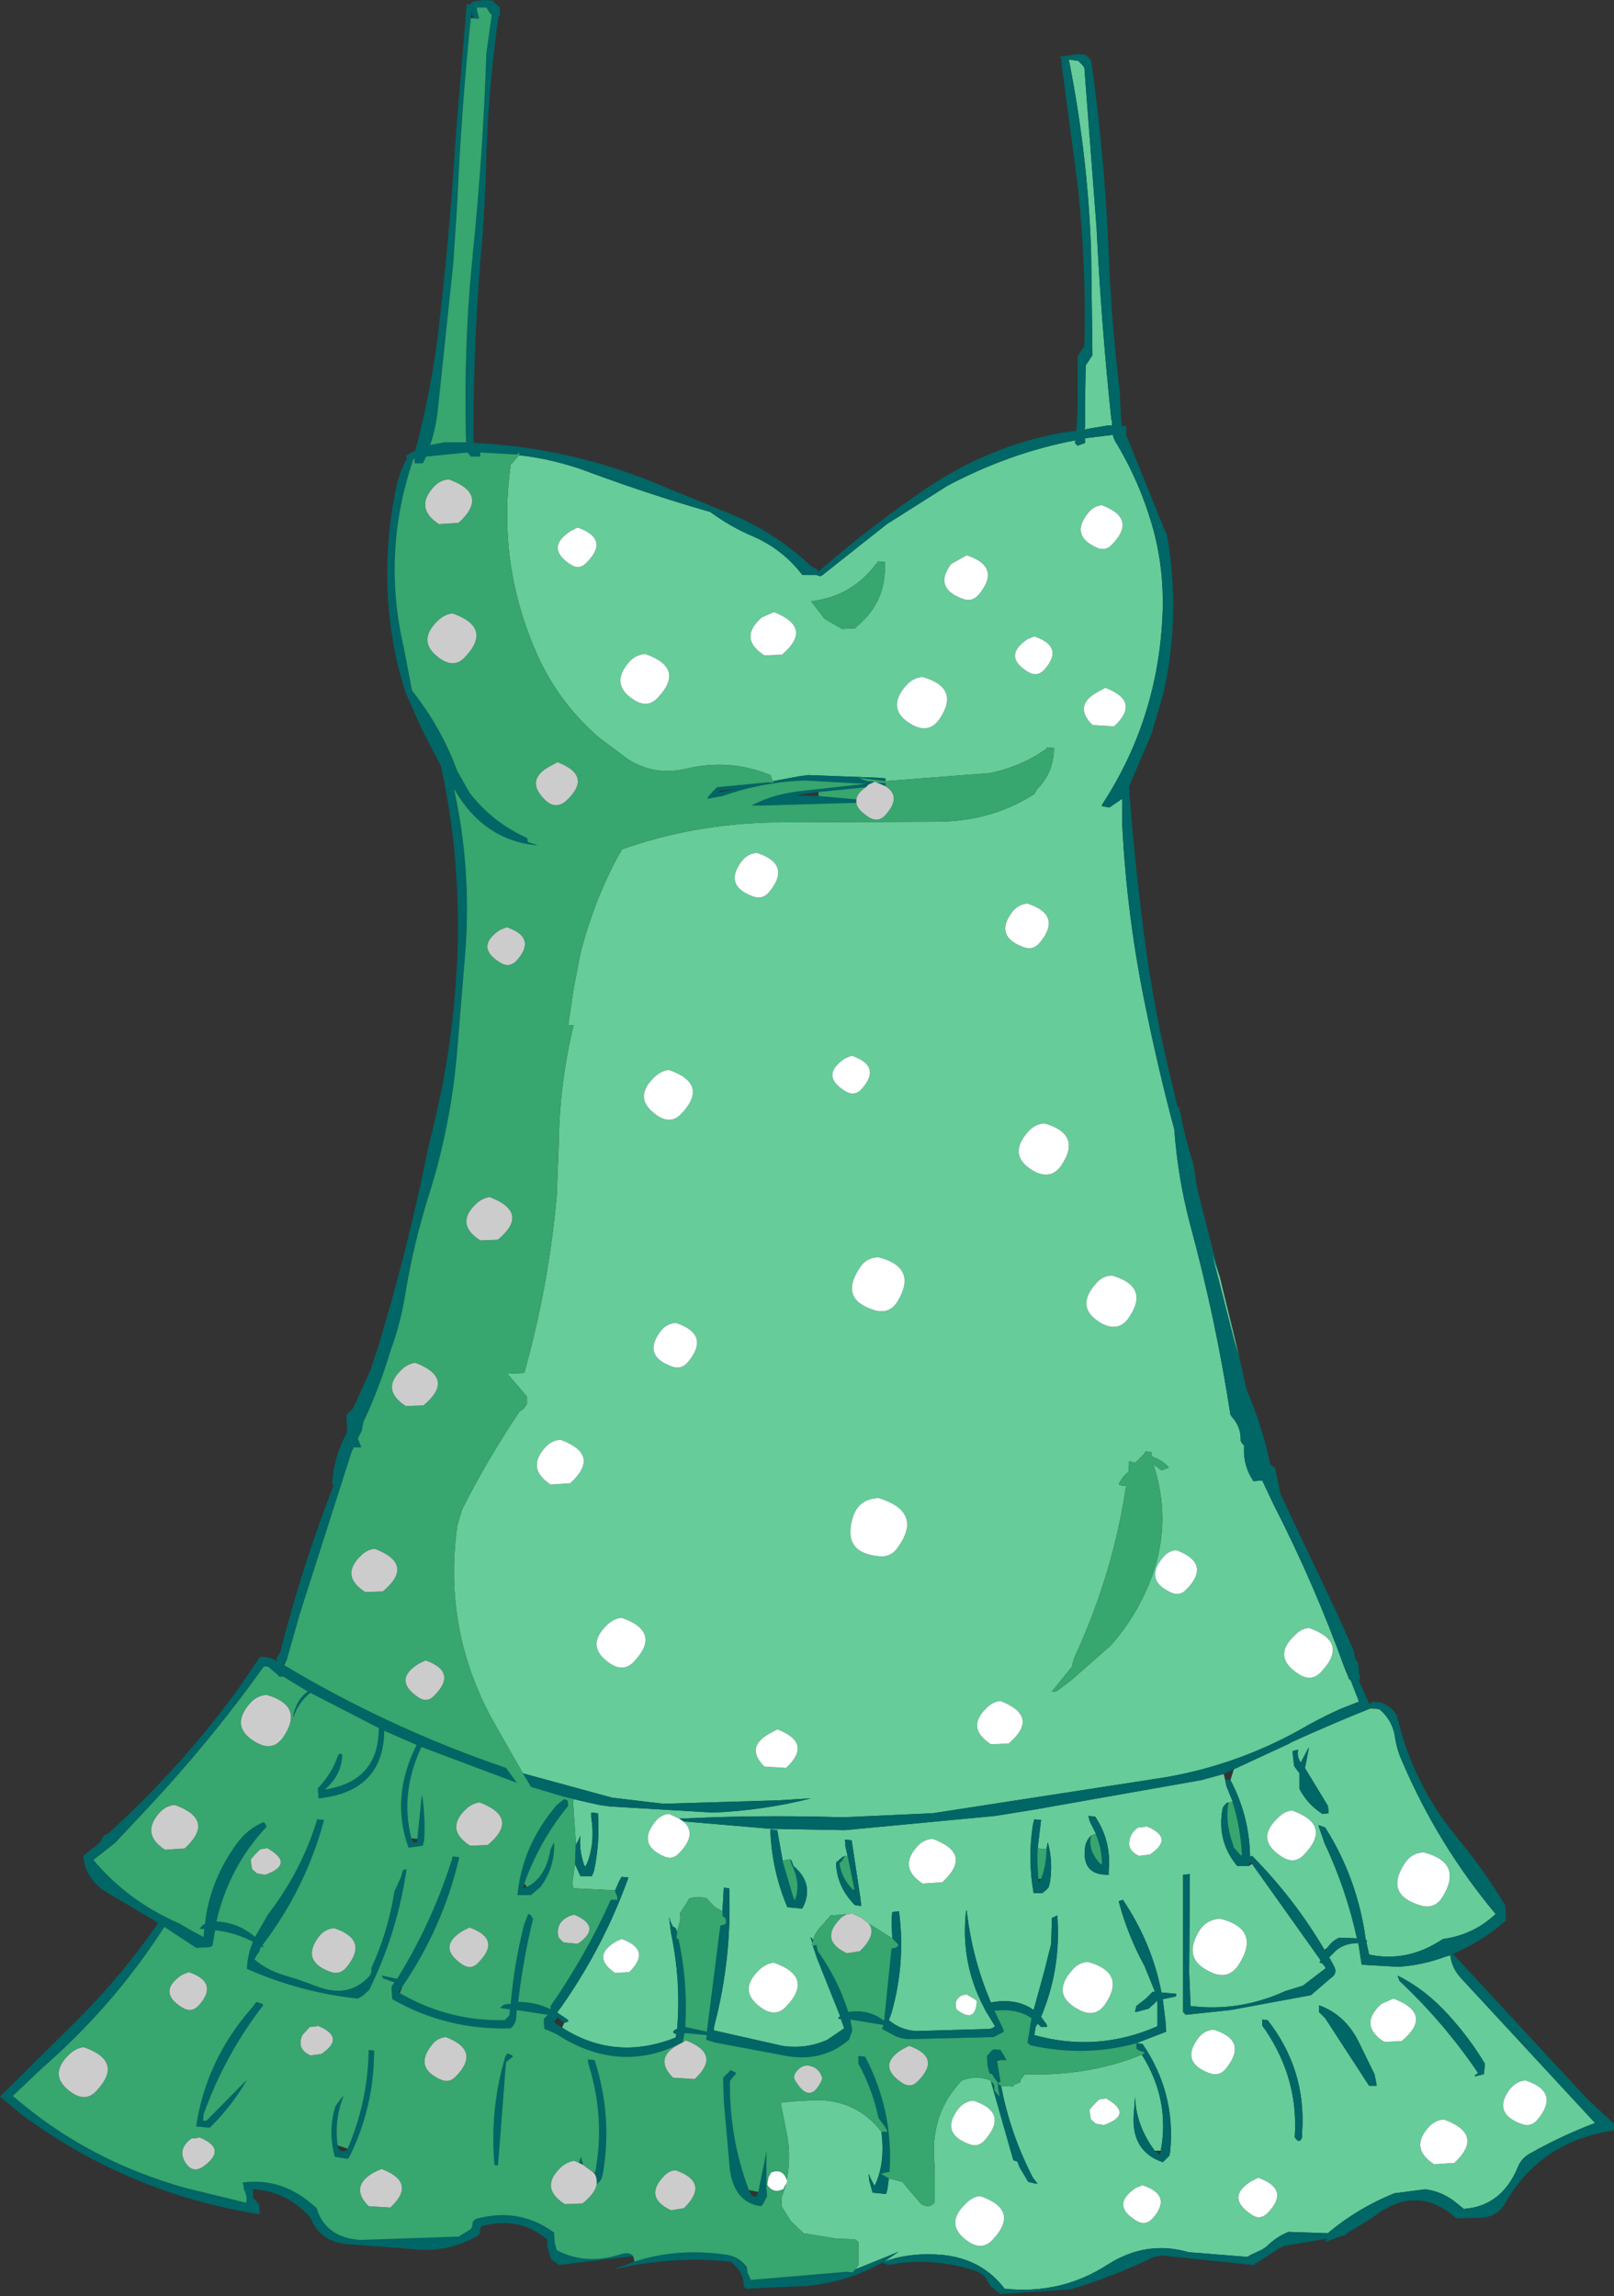
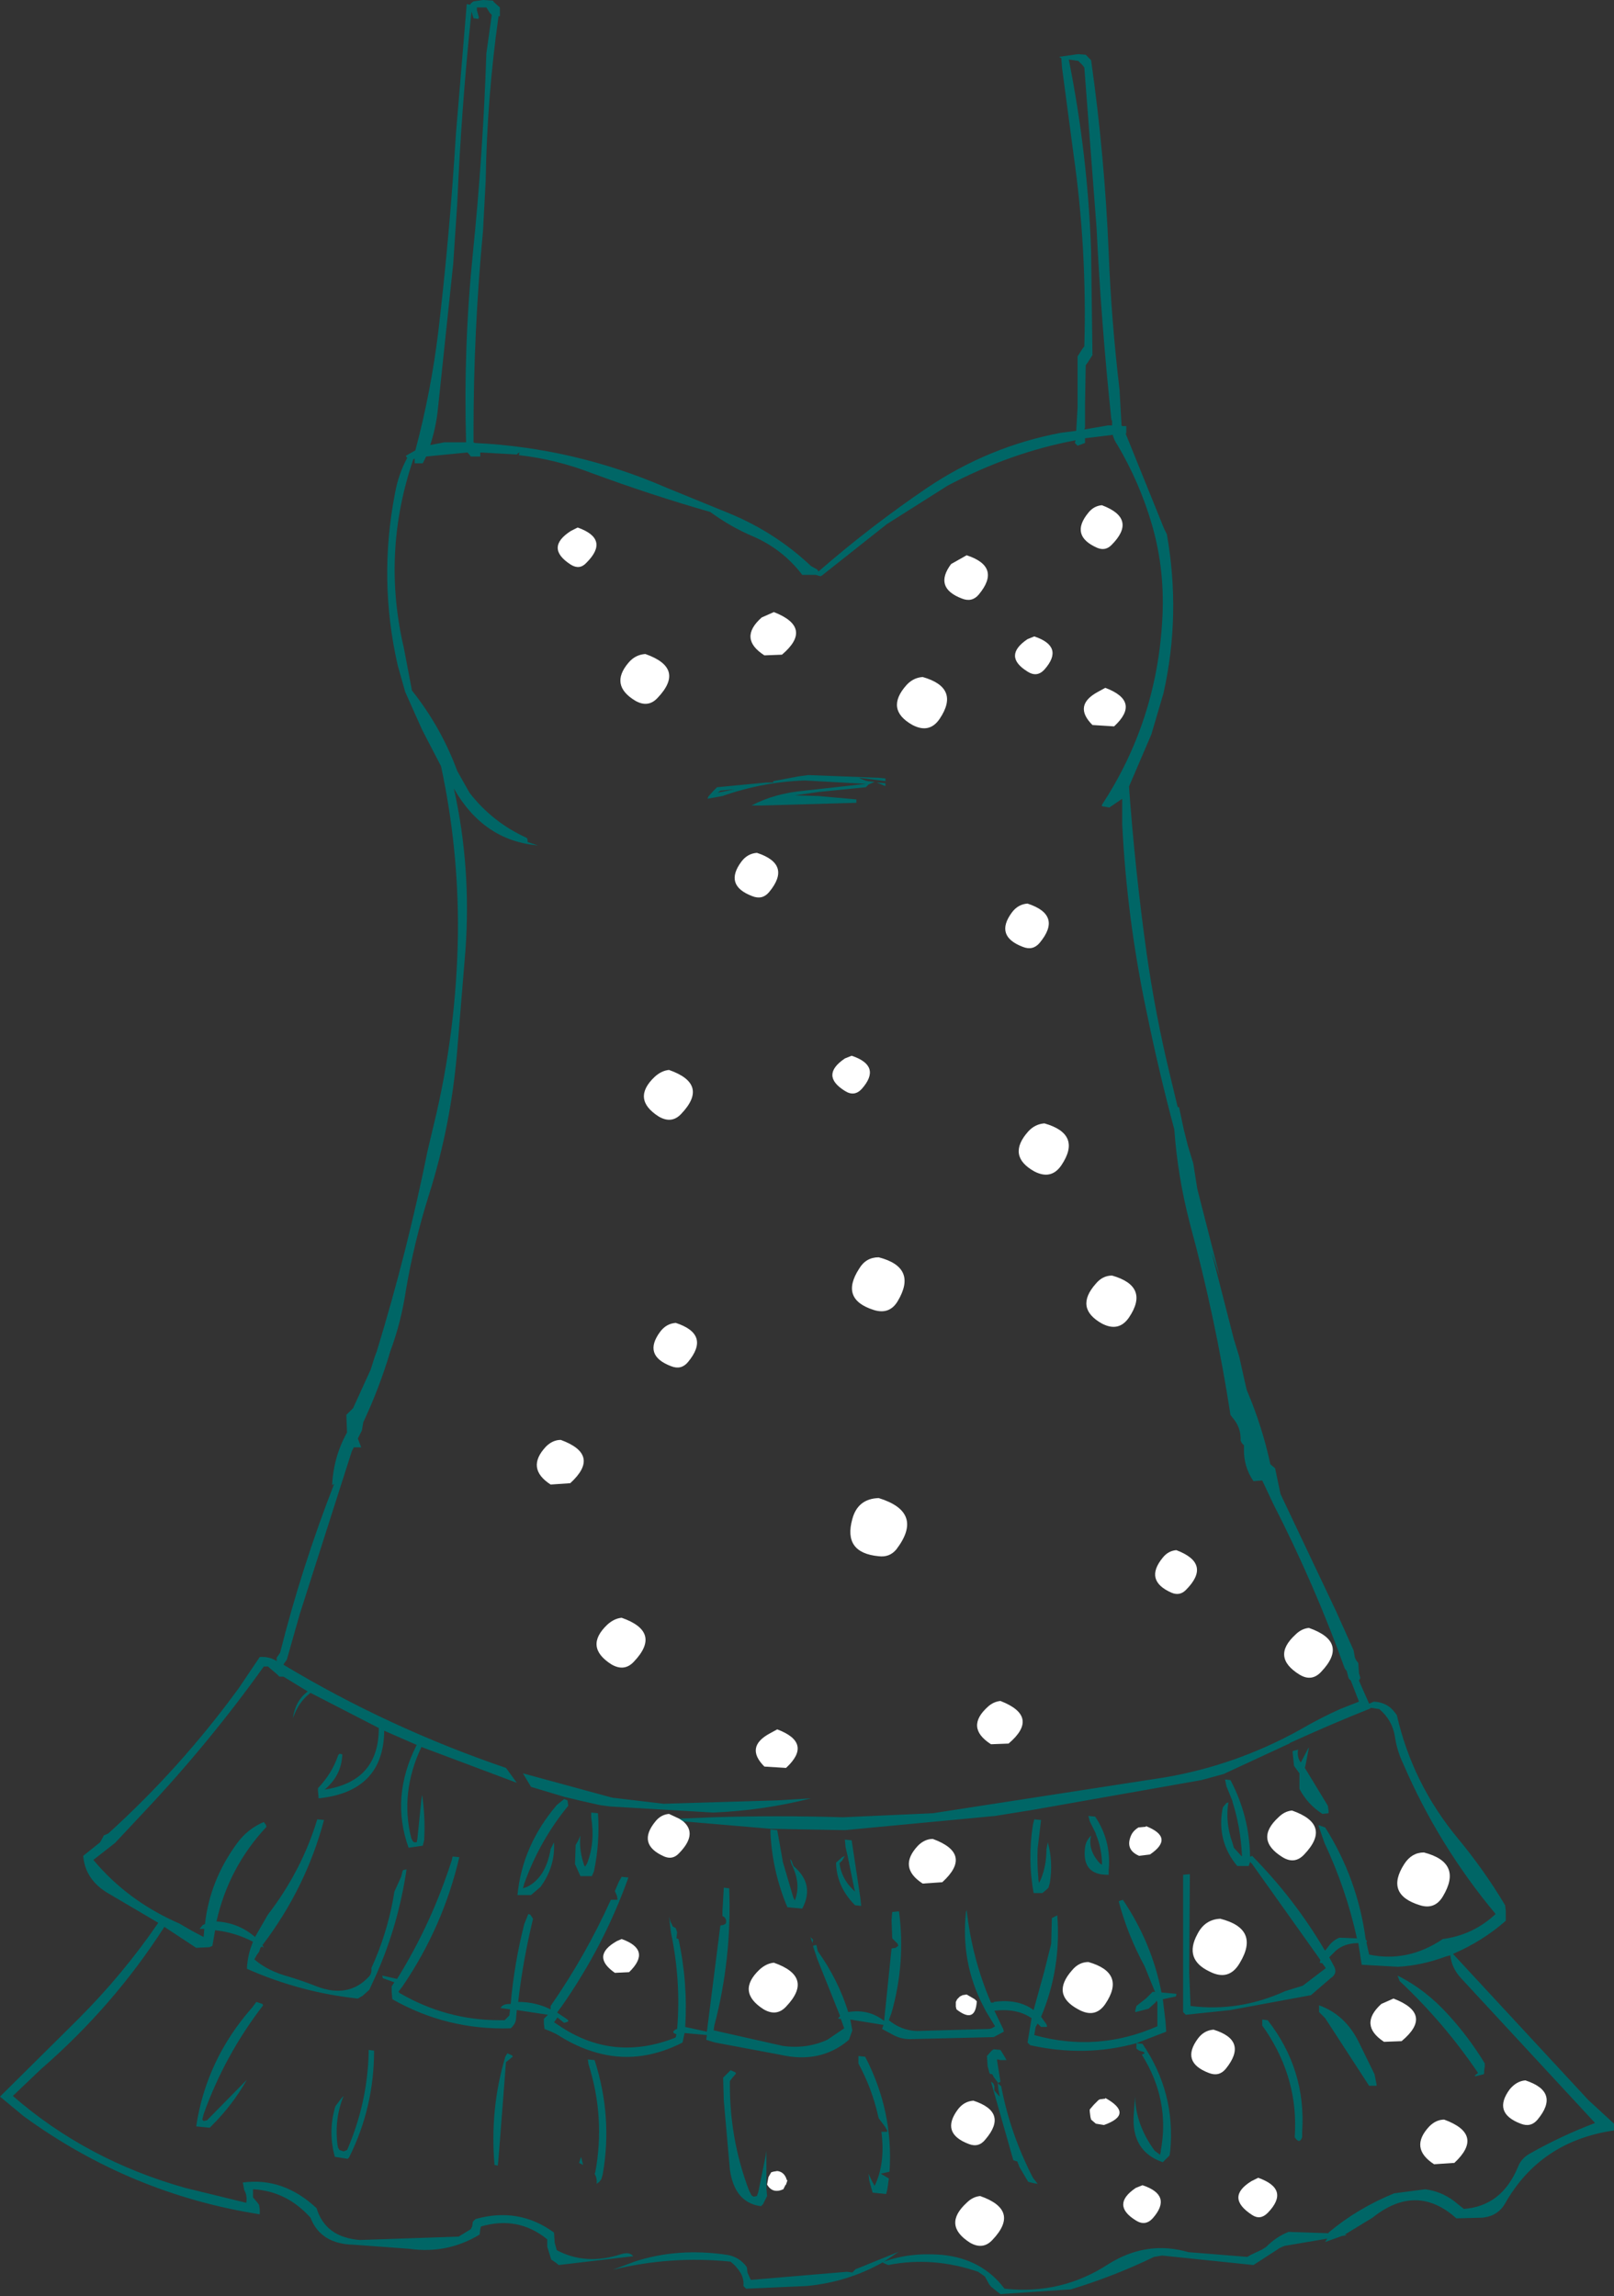
<svg xmlns="http://www.w3.org/2000/svg" height="169.75px" width="119.3px">
  <rect width="100%" height="100%" fill="#333333" stroke="none" />
  <g transform="matrix(1.0, 0.0, 0.0, 1.0, 59.65, 84.85)">
-     <path d="M30.5 9.5 L31.95 15.45 31.55 14.15 29.9 7.7 30.5 9.5 M-21.3 -51.2 Q-18.55 -50.9 -15.85 -49.85 -11.5 -48.25 -7.15 -47.0 -5.65 -45.9 -4.0 -45.2 -1.8 -44.25 -0.35 -42.35 L0.65 -42.35 1.0 -42.25 1.1 -42.3 5.9 -46.1 10.4 -48.95 Q15.05 -51.4 19.85 -52.3 L19.8 -52.1 20.0 -51.9 20.55 -52.1 20.55 -52.3 20.55 -52.45 22.6 -52.7 Q22.7 -52.3 22.95 -51.95 24.6 -49.15 25.5 -46.05 26.5 -42.6 26.25 -38.85 25.8 -31.45 21.8 -25.35 L21.8 -25.25 22.35 -25.15 23.3 -25.8 23.3 -23.9 Q23.65 -16.9 25.1 -10.05 26.0 -5.65 27.15 -1.35 27.4 2.15 28.3 5.6 30.2 12.6 31.3 19.75 L31.45 19.95 Q32.1 20.7 32.05 21.65 L32.15 21.85 32.3 22.0 32.3 22.2 Q32.25 23.55 33.0 24.65 L33.65 24.6 34.45 26.3 Q37.5 32.25 39.75 38.5 L40.0 39.1 40.05 39.25 40.2 39.4 40.8 40.95 39.4 41.5 Q37.85 42.2 36.4 43.05 31.7 45.65 26.45 46.55 L9.3 49.2 2.65 49.5 Q-2.2 49.35 -6.95 49.5 L-9.45 49.6 -10.2 49.25 Q-10.8 49.3 -11.2 49.8 -12.6 51.5 -10.55 52.4 -9.95 52.65 -9.5 52.2 -8.05 50.75 -9.15 49.8 L-2.7 50.35 2.8 50.45 13.9 49.4 16.7 48.95 29.15 46.75 30.8 46.3 30.9 46.7 31.0 47.2 31.45 48.3 31.45 48.35 31.15 48.4 31.0 48.45 30.75 48.75 30.7 48.95 Q30.3 51.3 31.8 53.1 L32.65 53.1 32.9 52.95 37.95 60.05 37.9 60.25 38.1 60.3 38.35 60.65 36.65 61.95 35.35 62.35 Q31.95 63.9 28.35 63.45 L28.25 61.0 28.3 53.7 27.8 53.75 27.8 56.2 27.8 62.55 27.8 63.9 28.0 64.1 31.3 63.75 37.25 62.65 38.7 61.4 Q39.25 61.05 38.95 60.5 L38.6 59.85 39.1 59.35 Q39.75 58.8 40.75 58.8 L41.0 60.4 43.65 60.55 43.7 60.55 Q45.45 60.45 47.2 59.8 L47.55 59.7 Q47.65 60.65 48.35 61.4 L58.25 72.1 Q55.75 73.05 53.45 74.35 52.8 74.7 52.55 75.35 51.35 78.25 48.55 78.45 L47.8 77.85 Q46.85 77.15 45.7 77.0 L43.4 77.3 Q40.7 78.4 38.55 80.2 L38.55 80.25 35.6 80.15 Q34.7 80.5 33.95 81.25 L33.65 81.45 32.8 81.85 32.55 82.0 28.2 81.65 Q25.1 80.75 22.25 82.55 18.8 84.8 14.6 84.35 12.95 82.15 10.0 81.85 7.6 81.65 5.7 82.35 L6.8 81.6 6.7 81.65 3.75 82.85 3.6 82.9 3.7 82.75 3.8 82.6 3.8 82.0 3.8 81.85 3.8 81.45 3.8 81.25 3.8 80.9 3.55 80.7 2.2 80.65 -0.25 80.25 -1.2 79.35 -1.85 78.3 -1.9 77.7 -1.55 76.65 -1.45 76.35 -1.5 76.3 Q-1.15 74.6 -1.5 72.85 L-1.95 70.6 -1.05 70.5 0.75 70.4 Q3.75 70.45 5.5 72.75 5.8 75.1 5.0 76.75 L4.8 76.4 4.55 75.85 4.6 76.35 4.85 77.25 5.85 77.35 5.95 76.95 6.05 76.2 7.05 76.45 7.5 77.0 8.45 78.1 Q9.1 78.45 9.45 77.95 L9.45 75.7 9.4 74.8 Q9.15 71.35 11.45 68.95 12.5 68.55 13.55 68.95 L13.6 69.05 15.25 74.85 15.55 74.95 15.7 75.35 16.35 76.45 16.75 76.55 17.05 76.6 16.7 76.15 Q15.0 72.85 14.35 69.35 L15.25 69.4 15.25 69.3 15.75 69.1 15.8 68.9 15.95 68.7 16.1 68.5 Q20.8 68.65 24.75 67.05 26.85 70.4 26.15 74.15 L25.7 74.15 Q24.3 72.25 24.25 70.15 L24.15 71.45 Q23.95 74.2 26.3 75.0 L26.6 74.7 26.8 74.5 26.85 74.15 Q27.25 69.85 24.8 66.25 L24.35 66.2 26.55 65.35 26.5 64.6 26.3 62.95 27.25 62.75 27.3 62.65 27.3 62.55 26.2 62.45 Q25.5 58.8 23.35 55.6 L23.05 55.7 23.05 55.75 Q23.7 58.2 24.95 60.5 L25.7 62.35 25.75 62.4 25.55 62.4 25.25 62.7 25.05 62.9 24.6 63.25 24.35 63.45 24.25 63.85 24.3 63.9 25.25 63.65 25.75 63.2 25.85 63.05 25.9 63.2 25.9 64.95 Q21.45 66.9 16.8 65.6 L16.9 65.0 17.05 64.75 17.3 65.0 17.7 65.0 17.75 64.95 17.7 64.8 17.3 64.25 Q18.8 60.7 18.5 56.75 L18.1 56.95 18.05 58.85 17.55 60.85 16.75 63.75 Q15.6 62.9 13.8 63.15 L13.6 63.2 Q12.2 59.95 11.8 56.35 L11.75 56.5 Q11.35 60.25 13.05 63.5 L13.2 63.8 13.9 64.95 Q13.65 65.15 13.4 65.15 L8.1 65.3 Q6.95 65.25 6.05 64.5 L6.25 63.95 Q7.3 60.25 6.8 56.45 L6.3 56.5 6.25 57.1 6.3 58.45 4.55 57.35 4.05 56.95 3.3 56.6 2.9 56.7 2.75 56.65 2.75 56.7 1.75 56.75 1.15 57.45 Q0.65 57.9 0.45 58.55 L0.25 58.35 0.4 58.8 0.35 58.95 0.45 59.0 0.45 59.05 0.75 59.95 2.45 64.2 2.3 64.35 2.35 64.4 2.5 64.4 2.75 65.1 1.5 65.95 Q-0.05 66.65 -1.8 66.4 L-6.9 65.25 -6.85 64.9 Q-5.55 59.95 -5.75 54.75 L-6.15 54.7 -6.25 56.45 -6.85 56.1 -7.45 55.45 -8.25 55.4 -8.7 55.5 -9.0 56.0 -9.4 56.6 Q-9.3 57.0 -9.45 57.4 L-9.6 58.0 -9.7 57.7 -9.95 57.55 -9.95 57.5 -10.1 57.2 -10.2 56.85 -10.05 58.05 Q-9.3 61.65 -9.6 65.15 L-9.75 65.2 -9.9 65.35 -9.85 65.45 -9.65 65.55 -9.7 65.75 -9.75 65.8 Q-14.2 67.55 -18.1 65.05 L-17.95 64.7 -17.65 64.6 -17.65 64.5 -17.85 64.35 -18.45 63.95 -18.45 63.9 -18.15 63.5 Q-15.0 59.0 -13.2 53.95 L-13.7 53.9 -13.9 54.25 -14.2 54.95 -14.2 54.9 -17.25 54.75 -17.35 54.45 -17.15 52.95 -16.75 53.85 -15.9 53.85 -15.75 53.5 Q-15.3 51.4 -15.45 49.2 L-15.95 49.15 -15.95 49.5 Q-15.65 51.35 -16.25 52.9 L-16.4 53.15 -16.5 53.0 -16.5 52.95 -16.55 52.8 Q-16.85 51.8 -16.75 50.85 L-16.9 51.2 -17.1 51.55 -17.1 51.2 -17.3 48.25 -17.25 48.15 -16.85 48.25 -15.3 48.6 -14.55 48.7 -6.95 49.15 Q-3.25 49.0 0.3 48.1 L-2.2 48.25 -10.6 48.5 -14.4 48.05 -21.0 46.25 -23.05 42.65 Q-26.95 35.8 -25.85 27.95 L-25.5 26.75 Q-23.6 23.0 -21.25 19.5 L-20.95 19.3 -20.7 18.95 -20.7 18.6 -20.7 18.4 -22.15 16.7 -20.9 16.65 Q-19.1 10.25 -18.5 3.55 L-18.35 -0.25 Q-18.3 -4.75 -17.25 -9.05 L-17.65 -9.05 -17.25 -11.75 -16.75 -14.35 Q-15.8 -18.1 -14.0 -21.5 L-13.75 -21.9 -13.7 -22.05 Q-8.5 -23.9 -2.7 -24.05 L9.3 -24.1 Q13.55 -24.05 16.8 -26.15 L17.0 -26.5 Q18.25 -27.75 18.25 -29.55 L17.75 -29.6 17.7 -29.5 Q15.9 -28.2 13.55 -27.7 L5.8 -27.1 5.8 -27.3 5.3 -27.35 0.1 -27.55 -0.65 -27.45 -2.5 -27.1 -2.55 -27.15 -2.7 -27.55 Q-5.75 -28.8 -9.0 -28.0 -11.3 -27.5 -13.2 -28.7 L-15.35 -30.3 Q-18.25 -32.8 -19.85 -36.25 -22.95 -43.05 -21.9 -50.5 L-21.75 -50.65 -21.3 -51.2 M31.55 45.95 L35.65 44.05 35.7 44.0 Q38.65 42.65 41.65 41.45 L42.3 41.5 Q43.25 42.3 43.45 43.5 43.6 44.55 44.05 45.5 46.65 51.55 50.9 56.65 49.25 58.2 47.0 58.5 44.4 60.25 41.55 59.65 L41.35 58.75 41.4 58.65 41.3 58.55 Q40.7 54.05 38.3 50.25 L38.0 50.15 37.9 50.1 37.8 50.1 38.25 51.4 Q39.85 54.8 40.65 58.45 L39.35 58.4 Q38.85 58.6 38.5 59.1 L38.25 59.3 Q36.05 55.55 32.9 52.35 L32.8 52.4 32.75 52.4 Q32.7 49.4 31.3 46.75 L31.55 45.95 M20.35 -80.05 L20.5 -79.85 21.4 -68.05 Q21.75 -60.9 22.5 -53.8 L22.55 -53.75 22.55 -53.4 22.25 -53.4 20.5 -53.1 20.55 -53.25 20.55 -53.4 20.55 -53.6 20.55 -54.95 20.6 -57.85 20.75 -58.05 21.1 -58.6 21.0 -66.3 Q20.75 -73.45 19.35 -80.45 L20.05 -80.35 20.35 -80.05 M11.8 -43.8 L10.65 -43.15 Q9.35 -41.4 11.45 -40.6 12.2 -40.3 12.7 -40.9 14.4 -42.95 11.8 -43.8 M16.8 -37.8 L16.3 -37.6 Q14.45 -36.35 16.3 -35.2 17.0 -34.75 17.55 -35.35 19.05 -37.05 16.8 -37.8 M21.5 -33.7 Q19.65 -32.7 21.1 -31.25 L22.7 -31.15 Q24.7 -33.0 22.05 -34.0 L21.5 -33.7 M22.5 -44.55 Q24.45 -46.5 21.8 -47.5 21.2 -47.45 20.8 -46.95 19.4 -45.25 21.45 -44.35 22.05 -44.1 22.5 -44.55 M0.3 -40.4 L1.3 -39.1 2.6 -38.35 3.55 -38.4 3.75 -38.6 Q5.9 -40.4 5.75 -43.3 L5.25 -43.35 Q3.4 -40.75 0.3 -40.4 M7.8 -31.25 Q9.05 -30.6 9.8 -31.7 11.35 -34.0 8.55 -34.8 7.85 -34.75 7.35 -34.2 5.75 -32.4 7.8 -31.25 M-6.95 49.15 L-6.95 49.5 -6.95 49.15 M17.55 -1.8 Q16.85 -1.75 16.35 -1.2 14.75 0.6 16.8 1.75 18.05 2.4 18.8 1.3 20.35 -1.0 17.55 -1.8 M4.05 -4.35 Q5.55 -6.05 3.3 -6.8 L2.8 -6.6 Q0.95 -5.35 2.8 -4.2 3.5 -3.75 4.05 -4.35 M16.3 -18.05 Q15.6 -18.0 15.15 -17.4 13.85 -15.65 15.95 -14.85 16.7 -14.55 17.2 -15.15 18.9 -17.2 16.3 -18.05 M22.55 9.45 Q21.85 9.45 21.35 10.05 19.75 11.85 21.8 13.0 23.05 13.65 23.8 12.55 25.35 10.25 22.55 9.45 M23.75 24.0 L23.7 24.0 Q23.3 24.35 23.05 24.85 L23.1 24.95 23.5 25.0 23.6 24.9 Q22.65 31.4 19.85 37.5 19.65 37.95 19.6 38.35 L18.1 40.2 18.35 40.2 18.5 40.15 19.55 39.35 22.45 36.8 Q23.75 35.35 24.65 33.6 27.3 28.55 25.6 23.4 L26.2 23.85 26.75 23.65 Q26.35 23.15 25.55 22.85 L25.45 22.7 25.45 22.5 25.05 22.45 24.9 22.65 24.2 23.35 24.2 23.25 23.8 23.2 23.8 23.45 23.75 24.0 M28.0 32.7 Q29.95 30.75 27.3 29.75 26.7 29.8 26.3 30.3 24.9 32.0 26.95 32.9 27.55 33.15 28.0 32.7 M37.1 35.5 Q36.55 35.55 36.1 36.0 34.3 37.65 36.4 38.95 37.3 39.5 38.0 38.75 40.1 36.55 37.1 35.5 M14.3 40.9 Q13.8 40.95 13.4 41.3 11.65 42.85 13.6 44.1 L14.9 44.05 Q17.25 42.05 14.3 40.9 M5.3 30.2 Q6.1 30.3 6.6 29.7 8.7 26.95 5.3 25.9 3.75 25.95 3.35 27.45 2.65 29.95 5.3 30.2 M3.85 8.95 Q2.4 11.2 4.95 12.0 6.1 12.35 6.7 11.35 8.2 8.85 5.3 8.1 4.35 8.1 3.85 8.95 M21.0 50.85 Q20.6 51.25 20.55 51.75 20.3 53.8 22.3 53.75 L22.3 53.4 Q22.5 51.25 21.3 49.45 L20.8 49.4 20.9 49.8 21.35 50.7 21.0 50.85 M37.1 44.35 L37.05 44.4 36.5 45.45 Q36.2 45.05 36.3 44.5 L35.9 44.6 35.9 44.75 36.0 45.7 36.4 46.25 36.4 46.45 36.4 47.4 Q37.0 48.55 38.1 49.25 L38.55 49.2 38.55 49.0 38.5 48.65 36.8 45.85 36.85 45.65 37.1 44.35 M34.85 49.5 Q33.05 51.15 35.15 52.45 36.05 53.0 36.75 52.25 38.85 50.05 35.85 49.0 35.3 49.05 34.85 49.5 M32.0 60.25 Q33.5 57.75 30.55 57.0 29.4 57.05 28.85 58.15 27.85 60.0 29.75 60.9 31.2 61.65 32.0 60.25 M30.05 65.2 Q29.35 65.25 28.9 65.85 27.6 67.6 29.7 68.4 30.45 68.7 30.95 68.1 32.65 66.0 30.05 65.2 M24.5 50.25 Q24.1 50.5 23.95 50.85 23.5 51.9 24.55 52.35 L25.35 52.25 Q27.2 51.0 25.05 50.15 L25.05 50.2 24.5 50.25 M22.05 70.3 L21.65 70.35 21.55 70.4 21.2 70.75 20.9 71.1 20.9 71.25 20.95 71.65 21.0 71.85 21.35 72.15 21.95 72.25 Q24.2 71.45 22.05 70.25 L22.05 70.3 M33.65 64.6 L33.65 64.7 33.65 64.9 33.9 65.25 Q36.35 68.9 36.05 73.15 36.4 73.7 36.6 73.15 L36.6 72.75 Q36.9 68.15 34.05 64.5 L33.65 64.45 33.65 64.5 33.65 64.6 M37.85 63.9 L38.3 64.35 41.55 69.35 42.1 69.35 42.1 69.25 41.95 68.5 40.8 66.15 Q39.8 64.1 37.85 63.4 L37.85 63.5 37.85 63.7 37.85 63.9 M22.05 63.3 Q23.6 61.0 20.8 60.2 20.1 60.2 19.6 60.8 18.0 62.6 20.05 63.7 21.3 64.4 22.05 63.3 M17.05 51.8 L17.3 49.7 16.8 49.65 16.7 50.05 Q16.3 52.6 16.75 55.1 L17.4 55.1 17.7 54.85 17.85 54.7 17.95 54.35 Q18.2 52.8 17.8 51.35 L17.7 51.85 17.05 51.8 M8.55 54.4 L10.0 54.3 Q12.3 52.2 9.3 51.1 8.7 51.1 8.2 51.6 6.7 53.2 8.55 54.4 M2.8 52.35 L2.6 52.45 2.15 52.85 2.15 53.0 Q2.25 54.7 3.55 56.0 L4.0 56.05 4.0 56.0 3.95 55.5 3.3 51.2 2.8 51.15 2.85 51.7 3.0 52.35 2.8 52.35 M5.3 71.75 L5.15 71.55 5.25 71.55 5.3 71.75 M12.4 62.95 L11.8 62.6 11.5 62.65 11.3 62.75 11.1 62.95 11.0 63.15 11.0 63.5 11.05 63.7 Q12.45 64.8 12.55 63.1 L12.4 62.95 M47.0 55.35 Q48.5 52.85 45.6 52.1 44.7 52.1 44.15 52.95 42.7 55.2 45.3 56.0 46.4 56.35 47.0 55.35 M24.3 76.9 Q22.45 78.15 24.3 79.3 25.0 79.75 25.55 79.15 27.05 77.45 24.8 76.7 L24.3 76.9 M34.05 78.75 Q35.75 77.0 33.35 76.15 L32.85 76.4 Q30.9 77.6 32.9 78.9 33.5 79.3 34.05 78.75 M12.8 77.5 Q12.25 77.55 11.8 78.0 10.0 79.65 12.05 80.95 13.0 81.5 13.7 80.75 15.8 78.55 12.8 77.5 M12.3 70.45 Q11.6 70.5 11.15 71.1 9.85 72.85 11.95 73.65 12.7 73.95 13.2 73.3 14.9 71.3 12.3 70.45 M43.65 61.2 L43.8 61.6 Q47.1 64.7 49.6 68.4 L49.35 68.6 49.4 68.65 50.0 68.5 50.05 68.45 50.05 68.25 50.1 67.9 50.1 67.7 Q48.95 65.8 47.45 64.15 45.75 62.25 43.65 61.2 M54.0 71.85 Q55.7 69.8 53.1 68.95 52.45 69.0 51.95 69.6 50.65 71.35 52.75 72.15 53.5 72.45 54.0 71.85 M47.1 71.85 Q46.5 71.85 46.0 72.35 44.5 73.95 46.35 75.15 L47.85 75.05 Q50.1 72.95 47.1 71.85 M42.45 63.3 Q40.75 64.85 42.65 66.1 L43.95 66.05 Q46.35 64.05 43.35 62.9 L42.45 63.3 M-11.05 -33.25 Q-8.95 -35.45 -11.95 -36.5 -12.7 -36.45 -13.2 -35.85 -14.6 -34.2 -12.7 -33.05 -11.75 -32.5 -11.05 -33.25 M-16.3 -43.25 Q-14.55 -45.0 -16.95 -45.85 L-17.45 -45.6 Q-19.4 -44.35 -17.45 -43.1 -16.8 -42.7 -16.3 -43.25 M-2.45 -39.6 L-3.35 -39.2 Q-5.1 -37.65 -3.15 -36.4 L-1.85 -36.45 Q0.5 -38.45 -2.45 -39.6 M-8.8 15.85 Q-7.1 13.8 -9.7 12.95 -10.4 13.0 -10.85 13.6 -12.15 15.35 -10.05 16.15 -9.3 16.45 -8.8 15.85 M-18.2 21.6 Q-18.8 21.6 -19.3 22.1 -20.8 23.7 -18.95 24.9 L-17.5 24.8 Q-15.2 22.7 -18.2 21.6 M-11.25 -5.25 Q-13.0 -3.6 -10.95 -2.3 -10.0 -1.75 -9.3 -2.5 -7.2 -4.7 -10.2 -5.75 -10.75 -5.7 -11.25 -5.25 M-3.7 -21.8 Q-4.4 -21.75 -4.85 -21.15 -6.15 -19.4 -4.05 -18.6 -3.3 -18.3 -2.8 -18.9 -1.1 -20.95 -3.7 -21.8 M-13.7 34.75 Q-14.25 34.8 -14.75 35.25 -16.5 36.9 -14.45 38.2 -13.5 38.75 -12.8 38.0 -10.7 35.8 -13.7 34.75 M-3.15 45.75 L-1.55 45.85 Q0.45 44.0 -2.2 43.0 L-2.75 43.3 Q-4.6 44.3 -3.15 45.75 M-1.8 52.7 L-2.2 50.45 -2.7 50.4 -2.7 50.7 Q-2.55 53.55 -1.45 56.15 L-0.35 56.25 Q0.6 54.45 -1.0 53.1 L-1.15 52.7 -1.25 52.6 -1.8 52.7 M-2.45 60.25 Q-3.0 60.3 -3.5 60.75 -5.25 62.4 -3.2 63.7 -2.25 64.25 -1.55 63.5 0.55 61.3 -2.45 60.25 M-13.7 58.5 L-14.05 58.65 Q-16.0 59.75 -14.2 61.0 L-13.15 60.95 Q-11.45 59.3 -13.7 58.5" fill="#66cc99" fill-rule="evenodd" stroke="none" />
    <path d="M-12.85 81.95 L-18.35 82.6 -18.6 82.4 -18.9 82.2 -19.2 81.25 -19.2 80.7 Q-21.35 78.95 -24.1 79.75 L-24.15 79.95 -24.2 80.35 Q-26.6 81.8 -29.4 81.4 L-33.5 81.1 Q-35.95 81.05 -36.7 79.1 -38.45 77.15 -40.9 77.0 L-40.95 77.0 -40.95 77.2 -40.95 77.6 -40.65 77.95 -40.5 78.15 -40.45 78.5 -40.45 78.85 Q-50.0 77.35 -57.9 71.6 L-59.65 70.15 -53.9 64.45 Q-50.55 61.1 -47.95 57.3 L-51.6 55.15 Q-53.35 54.15 -53.5 52.35 L-52.25 51.35 -52.0 50.9 -52.0 50.85 -51.65 50.7 Q-46.3 45.85 -42.0 39.95 L-40.45 37.65 Q-39.75 37.6 -39.2 37.95 L-39.2 37.9 -39.2 37.7 -38.95 37.35 Q-37.35 31.0 -34.95 24.85 L-35.1 24.95 Q-35.0 22.85 -34.0 21.05 L-34.05 19.75 -33.55 19.25 -32.25 16.4 -31.95 15.45 -31.8 15.05 Q-29.55 7.7 -28.05 0.25 L-27.6 -1.65 Q-25.9 -8.6 -25.8 -15.9 -25.75 -22.15 -27.05 -28.2 L-28.45 -30.9 -29.7 -33.7 -30.25 -35.65 Q-31.7 -42.0 -30.45 -48.4 -30.2 -49.8 -29.55 -51.0 L-29.6 -51.05 -29.65 -51.15 -29.4 -51.3 -28.95 -51.55 Q-27.8 -55.85 -27.25 -60.35 -26.4 -67.6 -25.95 -74.95 L-25.15 -84.55 -24.9 -84.5 -24.85 -84.6 -24.65 -84.75 -23.95 -84.85 -23.2 -84.8 -23.15 -84.7 -22.7 -84.3 -22.7 -84.1 -22.7 -83.75 -22.7 -83.65 -22.8 -83.65 Q-23.65 -77.65 -23.75 -71.5 L-23.95 -67.75 Q-24.65 -60.4 -24.65 -52.9 L-24.65 -52.15 -24.55 -52.1 Q-17.2 -51.75 -10.4 -48.8 L-5.75 -46.9 Q-2.35 -45.5 0.3 -43.0 L0.75 -42.75 0.85 -42.6 Q4.7 -45.95 8.9 -48.8 13.45 -51.85 18.75 -52.85 L19.9 -53.0 20.0 -54.75 20.0 -57.9 20.0 -58.5 20.35 -59.05 20.5 -59.25 Q20.7 -66.45 19.7 -73.45 L18.85 -79.85 18.8 -80.55 18.7 -80.6 18.65 -80.65 20.05 -80.85 20.6 -80.8 20.8 -80.6 21.0 -80.4 Q22.0 -73.35 22.3 -66.15 22.5 -61.1 23.1 -56.05 L23.25 -53.4 23.3 -53.35 23.6 -53.35 23.6 -53.15 23.6 -52.8 23.55 -52.8 26.4 -45.75 26.6 -45.35 Q27.65 -39.4 26.35 -33.6 L25.45 -30.55 23.8 -26.7 Q24.25 -20.5 25.1 -14.4 25.75 -9.85 26.8 -5.5 L27.4 -3.0 27.5 -3.0 27.85 -1.35 28.15 -0.15 28.55 1.15 28.85 3.05 30.5 9.5 29.9 7.7 31.55 14.15 31.95 15.45 32.35 17.25 32.5 17.9 Q33.65 20.6 34.25 23.4 L34.6 23.7 35.0 25.6 39.1 34.25 40.4 37.15 40.5 37.7 40.6 37.9 40.75 38.1 40.8 38.85 40.9 39.2 40.8 39.4 41.55 41.1 41.9 40.95 Q42.9 41.0 43.45 41.75 L43.6 41.95 Q44.75 47.0 48.1 51.05 50.05 53.4 51.6 56.0 L51.65 56.4 51.65 57.15 Q49.95 58.65 47.75 59.6 L57.75 70.4 59.65 72.15 59.65 72.5 59.65 72.65 Q54.2 73.45 51.6 78.05 51.05 79.0 49.9 79.1 L48.0 79.15 Q45.05 76.5 41.8 79.1 L39.75 80.35 39.9 80.4 39.55 80.45 38.3 80.9 38.45 80.65 35.5 81.15 Q35.1 81.2 34.7 81.5 L33.0 82.6 26.25 81.9 25.65 82.0 Q22.65 83.45 19.5 84.4 L14.3 84.75 14.1 84.6 13.6 84.2 13.45 84.0 13.15 83.45 12.65 83.1 Q9.3 81.95 6.0 82.6 L5.65 82.45 5.6 82.4 Q3.05 83.85 0.0 84.15 L-4.5 84.35 -4.7 84.15 Q-4.65 83.65 -4.9 83.2 -5.2 82.7 -5.65 82.35 -10.05 81.9 -14.35 82.95 L-12.75 82.35 Q-9.55 81.3 -5.9 81.85 -5.0 82.0 -4.45 82.75 L-4.4 83.15 -4.25 83.5 -4.15 83.7 2.95 83.1 3.35 83.15 3.55 82.95 3.6 82.9 3.75 82.85 6.7 81.65 6.8 81.6 5.7 82.35 Q7.6 81.65 10.0 81.85 12.95 82.15 14.6 84.35 18.8 84.8 22.25 82.55 25.1 80.75 28.2 81.65 L32.55 82.0 32.8 81.85 33.65 81.45 33.95 81.25 Q34.7 80.5 35.6 80.15 L38.55 80.25 38.55 80.2 Q40.7 78.4 43.4 77.3 L45.7 77.0 Q46.85 77.15 47.8 77.85 L48.55 78.45 Q51.35 78.25 52.55 75.35 52.8 74.7 53.45 74.35 55.75 73.05 58.25 72.1 L48.35 61.4 Q47.65 60.65 47.55 59.7 L47.2 59.8 Q45.45 60.45 43.7 60.55 L43.65 60.55 41.0 60.4 40.75 58.8 Q39.75 58.8 39.1 59.35 L38.6 59.85 38.95 60.5 Q39.25 61.05 38.7 61.4 L37.25 62.65 31.3 63.75 28.0 64.1 27.8 63.9 27.8 62.55 27.8 56.2 27.8 53.75 28.3 53.7 28.25 61.0 28.35 63.45 Q31.95 63.9 35.35 62.35 L36.65 61.95 38.35 60.65 38.1 60.3 37.9 60.25 37.95 60.05 32.9 52.95 32.75 52.8 32.65 53.1 31.8 53.1 Q30.3 51.3 30.7 48.95 L30.75 48.75 31.0 48.45 31.15 48.4 Q30.9 49.85 31.45 51.4 L31.55 51.75 32.05 52.3 32.1 52.35 32.15 52.4 32.15 52.3 Q32.05 50.25 31.45 48.35 L31.45 48.3 31.0 47.2 30.9 46.7 31.3 46.75 Q32.7 49.4 32.75 52.4 L32.8 52.4 32.9 52.35 Q36.05 55.55 38.25 59.3 L38.3 59.35 38.5 59.1 Q38.85 58.6 39.35 58.4 L40.65 58.45 Q39.85 54.8 38.25 51.4 L37.8 50.1 37.9 50.1 38.0 50.15 38.3 50.25 Q40.7 54.05 41.3 58.55 L41.4 58.65 41.35 58.75 41.55 59.65 Q44.4 60.25 47.0 58.5 49.25 58.2 50.9 56.65 46.65 51.55 44.05 45.5 43.6 44.55 43.45 43.5 43.25 42.3 42.3 41.5 L41.65 41.4 41.65 41.45 Q38.65 42.65 35.7 44.0 L35.65 44.05 31.55 45.95 30.8 46.3 29.15 46.75 16.7 48.95 13.9 49.4 2.8 50.45 -2.7 50.35 -9.15 49.8 -9.45 49.6 -6.95 49.5 Q-2.2 49.35 2.65 49.5 L9.3 49.2 26.45 46.55 Q31.7 45.65 36.4 43.05 37.85 42.2 39.4 41.5 L40.8 40.95 40.2 39.4 40.05 39.25 40.0 39.1 39.9 38.7 39.75 38.5 Q37.5 32.25 34.45 26.3 L33.65 24.6 33.0 24.65 Q32.25 23.55 32.3 22.2 L32.3 22.0 32.15 21.85 32.05 21.65 Q32.1 20.7 31.45 19.95 L31.3 19.75 Q30.2 12.6 28.3 5.6 27.4 2.15 27.15 -1.35 26.0 -5.65 25.1 -10.05 23.65 -16.9 23.3 -23.9 L23.3 -25.8 22.35 -25.15 21.8 -25.25 21.8 -25.35 Q25.8 -31.45 26.25 -38.85 26.5 -42.6 25.5 -46.05 24.6 -49.15 22.95 -51.95 22.7 -52.3 22.6 -52.7 L20.55 -52.45 20.55 -52.3 20.55 -52.1 20.0 -51.9 19.8 -52.1 19.85 -52.3 Q15.05 -51.4 10.4 -48.95 L5.9 -46.1 1.1 -42.3 1.0 -42.25 0.65 -42.35 -0.35 -42.35 Q-1.8 -44.25 -4.0 -45.2 -5.65 -45.9 -7.15 -47.0 -11.5 -48.25 -15.85 -49.85 -18.55 -50.9 -21.3 -51.2 L-21.25 -51.4 -21.35 -51.35 -21.45 -51.25 -24.15 -51.4 -24.15 -51.1 -24.85 -51.1 -25.0 -51.3 -25.1 -51.4 -28.15 -51.1 -28.4 -50.6 -29.0 -50.6 -29.0 -50.95 -29.1 -50.9 Q-31.45 -44.0 -29.8 -36.95 L-29.2 -33.8 Q-27.05 -31.1 -25.85 -27.85 L-24.95 -26.25 Q-23.25 -24.05 -20.7 -22.9 L-20.65 -22.75 -20.65 -22.6 -19.9 -22.35 Q-23.9 -22.7 -26.1 -26.55 -24.8 -20.7 -25.25 -14.55 L-25.85 -7.25 Q-26.3 -1.7 -27.95 3.5 -29.05 7.0 -29.65 10.55 -30.0 12.9 -30.8 15.05 -31.6 17.75 -32.8 20.3 L-32.9 20.9 -33.2 21.5 -32.95 22.15 -33.5 22.15 -33.65 22.45 -37.5 34.5 -38.45 37.85 -38.7 38.2 -38.65 38.25 Q-30.9 42.9 -22.25 45.85 L-21.45 46.95 -28.5 44.3 Q-30.1 47.7 -29.25 51.05 L-29.15 51.25 -29.05 51.35 -28.85 51.35 -28.8 51.1 -28.5 48.15 -28.45 47.85 Q-28.2 49.5 -28.3 51.2 L-28.4 51.6 -29.45 51.75 Q-30.8 48.0 -28.85 44.15 L-31.25 43.1 Q-31.3 47.6 -36.1 48.1 L-36.15 47.5 -36.15 47.35 Q-35.1 46.25 -34.65 44.9 L-34.55 44.8 -34.35 44.85 Q-34.4 46.4 -35.65 47.45 -31.65 46.85 -31.65 42.9 L-36.7 40.3 Q-37.55 40.95 -37.95 42.05 L-38.0 42.15 Q-37.8 40.85 -36.9 40.2 L-38.7 39.1 -39.0 39.1 -39.2 38.9 -39.85 38.35 -40.15 38.35 Q-44.15 43.95 -48.95 49.05 L-51.15 51.4 -52.75 52.65 Q-50.2 55.7 -46.4 57.35 L-45.45 57.9 -44.6 58.35 -44.55 57.75 -44.9 57.75 -44.65 57.45 -44.5 57.4 Q-44.15 54.2 -42.15 51.45 -41.35 50.35 -40.15 49.85 L-40.0 50.05 -39.95 50.2 Q-42.75 53.2 -43.65 57.2 -42.0 57.3 -40.8 58.35 L-39.85 56.7 Q-37.35 53.45 -36.2 49.65 L-35.7 49.7 Q-37.05 54.75 -40.25 58.95 L-40.15 59.15 -40.3 59.05 -40.4 59.15 -40.5 59.45 -40.65 59.65 -40.85 60.0 Q-39.9 60.85 -38.25 61.3 -37.25 61.6 -36.25 62.0 -33.9 62.9 -32.4 61.3 -32.15 61.05 -32.2 60.65 -31.1 58.25 -30.6 55.6 L-30.5 55.0 -30.0 53.9 -29.9 53.5 -29.85 53.4 -29.6 53.35 Q-30.2 57.4 -31.8 61.05 L-32.35 62.25 -32.85 62.7 -33.2 62.9 Q-37.45 62.45 -41.4 60.7 -41.35 59.65 -40.95 58.7 -42.3 58.0 -43.75 57.85 L-43.95 59.0 -44.15 59.1 -45.15 59.15 -47.5 57.6 Q-51.25 63.45 -56.6 68.1 L-58.7 70.1 Q-53.25 74.85 -45.95 76.9 L-41.45 78.0 Q-41.35 77.5 -41.6 77.05 L-41.7 76.5 Q-38.7 76.1 -36.25 78.4 -35.6 80.55 -33.05 80.75 L-25.75 80.5 -24.85 79.95 -24.75 79.75 -24.7 79.4 -24.5 79.2 Q-21.3 78.3 -18.7 80.2 L-18.65 80.95 -18.5 81.5 Q-16.35 82.65 -13.75 81.8 -13.1 81.6 -12.85 81.95 M20.35 -80.05 L20.05 -80.35 19.35 -80.45 Q20.75 -73.45 21.0 -66.3 L21.1 -58.6 20.75 -58.05 20.6 -57.85 20.55 -54.95 20.55 -53.6 20.55 -53.4 20.55 -53.25 20.5 -53.1 22.25 -53.4 22.55 -53.4 22.55 -53.75 22.5 -53.8 Q21.75 -60.9 21.4 -68.05 L20.5 -79.85 20.35 -80.05 M0.85 -26.0 L3.65 -25.75 3.65 -25.5 -3.35 -25.3 -4.1 -25.3 Q-2.4 -26.2 -0.15 -26.4 L4.35 -26.9 -0.15 -27.15 Q-3.25 -27.05 -6.25 -26.0 L-7.35 -25.8 -7.3 -25.95 -6.95 -26.35 -6.75 -26.55 -6.65 -26.65 -3.0 -27.0 -2.5 -27.0 -2.5 -27.1 -0.65 -27.45 0.1 -27.55 5.3 -27.35 5.8 -27.3 5.8 -27.1 3.85 -27.35 Q4.2 -27.15 4.5 -27.1 L5.0 -27.05 4.55 -26.85 4.35 -26.65 0.85 -26.3 -0.9 -26.05 0.85 -26.0 M5.75 -26.75 L5.15 -27.0 5.8 -26.95 5.8 -26.9 5.8 -26.75 5.75 -26.75 M-21.0 46.25 L-14.4 48.05 -10.6 48.5 -2.2 48.25 0.3 48.1 Q-3.25 49.0 -6.95 49.15 L-14.55 48.7 -15.3 48.6 -16.85 48.25 -17.25 48.15 -17.9 48.0 -20.4 47.25 -21.0 46.25 M-17.1 51.55 L-16.9 51.2 -16.75 50.85 Q-16.85 51.8 -16.55 52.8 L-16.5 52.95 -16.5 53.0 -16.4 53.15 -16.25 52.9 Q-15.65 51.35 -15.95 49.5 L-15.95 49.15 -15.45 49.2 Q-15.3 51.4 -15.75 53.5 L-15.9 53.85 -16.75 53.85 -17.15 52.95 -17.1 51.55 M-14.2 54.95 L-13.9 54.25 -13.7 53.9 -13.2 53.95 Q-15.0 59.0 -18.15 63.5 L-18.45 63.9 -18.45 63.95 -17.85 64.35 -17.65 64.5 -17.65 64.6 -17.95 64.7 -18.45 64.3 -18.55 64.45 -18.7 64.65 -18.1 65.05 Q-14.2 67.55 -9.75 65.8 L-9.7 65.75 -9.65 65.55 -9.85 65.45 -9.9 65.35 -9.75 65.2 -9.6 65.15 Q-9.3 61.65 -10.05 58.05 L-10.2 56.85 -10.1 57.2 -9.95 57.5 -9.95 57.55 -9.7 57.7 -9.6 58.0 -9.65 58.45 -9.5 58.5 Q-8.8 61.7 -9.0 65.0 L-7.4 65.35 -6.45 57.85 -6.4 57.5 -6.15 57.45 -6.0 57.35 Q-5.9 56.95 -6.25 56.8 L-6.25 56.75 -6.25 56.65 -6.25 56.45 -6.15 54.7 -5.75 54.75 Q-5.55 59.95 -6.85 64.9 L-6.9 65.25 -1.8 66.4 Q-0.05 66.65 1.5 65.95 L2.75 65.1 2.5 64.4 2.35 64.4 2.3 64.35 2.45 64.2 0.75 59.95 0.45 59.05 0.45 59.0 0.6 58.95 0.7 58.95 0.75 59.2 0.8 59.4 Q2.3 61.5 3.05 63.9 4.55 63.65 5.7 64.55 L6.25 59.2 6.55 59.15 6.75 59.0 6.7 58.85 6.35 58.5 6.3 58.45 6.25 57.1 6.3 56.5 6.8 56.45 Q7.3 60.25 6.25 63.95 L6.05 64.5 Q6.95 65.25 8.1 65.3 L13.4 65.15 Q13.65 65.15 13.9 64.95 L13.2 63.8 13.05 63.5 Q11.35 60.25 11.75 56.5 L11.8 56.35 Q12.2 59.95 13.6 63.2 L13.8 63.2 13.8 63.15 Q15.6 62.9 16.75 63.75 L17.55 60.85 18.05 58.85 18.1 56.95 18.5 56.75 Q18.8 60.7 17.3 64.25 L17.7 64.8 17.75 64.95 17.7 65.0 17.3 65.0 17.05 64.75 16.9 65.0 16.8 65.6 Q21.45 66.9 25.9 64.95 L25.9 63.2 25.85 63.05 25.75 63.2 25.25 63.65 24.3 63.9 24.25 63.85 24.35 63.45 24.6 63.25 25.05 62.9 25.25 62.7 25.55 62.4 25.75 62.4 25.7 62.35 24.95 60.5 Q23.7 58.2 23.05 55.75 L23.05 55.7 23.35 55.6 Q25.5 58.8 26.2 62.45 L27.3 62.55 27.3 62.65 27.25 62.75 26.3 62.95 26.5 64.6 26.55 65.35 24.35 66.2 24.8 66.25 Q27.25 69.85 26.85 74.15 L26.8 74.5 26.6 74.7 26.3 75.0 Q23.95 74.2 24.15 71.45 L24.25 70.15 Q24.3 72.25 25.7 74.15 L26.1 74.45 26.15 74.2 26.15 74.15 Q26.85 70.4 24.75 67.05 L24.95 66.95 24.9 66.85 24.55 66.75 24.35 66.6 24.35 66.4 24.35 66.25 24.35 66.2 Q20.55 67.25 16.5 66.35 L16.3 66.15 16.6 64.35 Q15.5 63.6 13.85 63.8 L14.5 65.15 14.55 65.35 13.8 65.75 7.6 65.9 Q6.9 65.9 6.3 65.55 L5.55 65.15 5.65 64.85 3.2 64.45 3.35 65.25 3.1 65.95 Q1.0 67.75 -2.0 67.05 L-6.8 66.15 -7.45 65.95 -7.4 65.6 -9.05 65.45 -9.2 66.15 -9.5 66.3 Q-12.55 67.75 -15.55 66.9 -17.0 66.5 -18.4 65.6 -18.85 65.35 -19.4 65.15 L-19.45 64.75 -19.45 64.4 -19.15 64.1 -21.45 63.75 -21.5 64.3 Q-21.5 64.75 -21.9 65.1 -26.6 65.25 -30.65 62.95 L-30.7 62.4 -30.7 62.0 -30.5 61.7 -31.35 61.4 -31.4 61.2 -30.3 61.45 Q-27.75 57.35 -26.25 52.65 L-26.2 52.4 -25.7 52.45 Q-26.9 57.6 -29.9 62.0 L-30.2 62.4 -30.1 62.5 Q-26.65 64.5 -22.75 64.5 L-22.35 64.5 -22.15 64.3 -22.0 64.15 -21.95 63.7 -22.65 63.6 Q-22.5 63.3 -22.0 63.3 L-21.9 63.3 Q-21.65 60.35 -20.9 57.4 L-20.6 56.65 -20.45 56.7 -20.25 57.0 Q-21.0 60.1 -21.35 63.15 -20.05 63.15 -18.95 63.7 L-18.95 63.65 -18.95 63.45 Q-16.35 59.7 -14.5 55.6 L-14.0 55.6 -14.05 55.3 -14.2 54.95 M0.4 58.8 L0.25 58.35 0.45 58.55 0.4 58.8 M14.35 69.35 Q15.0 72.85 16.7 76.15 L17.05 76.6 16.75 76.55 16.35 76.45 15.7 75.35 15.55 74.95 15.25 74.85 13.6 69.05 13.75 69.15 13.85 69.35 13.85 69.5 13.85 69.7 14.15 70.05 14.25 70.15 14.15 69.65 14.1 69.15 14.1 69.1 13.8 68.7 13.7 68.5 13.5 68.45 13.35 67.9 13.3 67.15 13.65 66.75 13.8 66.65 14.3 66.7 14.55 67.1 14.75 67.45 14.3 67.45 14.1 67.4 14.05 67.4 14.05 67.5 14.3 69.05 14.1 69.15 14.3 69.35 14.35 69.35 M6.05 76.2 L5.95 76.95 5.85 77.35 4.85 77.25 4.6 76.35 4.55 75.85 4.8 76.4 5.0 76.75 Q5.8 75.1 5.5 72.75 L5.9 72.75 5.95 72.7 5.75 72.35 5.45 71.95 5.3 71.75 5.25 71.55 Q4.8 69.55 3.8 67.7 L3.8 67.5 3.8 67.2 3.8 67.15 4.3 67.2 Q6.4 71.25 6.1 75.7 L5.45 75.85 6.05 76.2 M21.35 50.7 L20.9 49.8 20.8 49.4 21.3 49.45 Q22.5 51.25 22.3 53.4 L22.3 53.75 Q20.3 53.8 20.55 51.75 20.6 51.25 21.0 50.85 20.75 51.85 21.55 52.8 L21.7 52.95 21.8 53.0 21.8 52.75 Q21.75 51.7 21.35 50.75 L21.35 50.7 M37.1 44.35 L36.85 45.65 36.8 45.85 38.5 48.65 38.55 49.0 38.55 49.2 38.1 49.25 Q37.0 48.55 36.4 47.4 L36.4 46.45 36.4 46.25 36.0 45.7 35.9 44.75 35.9 44.6 36.3 44.5 Q36.2 45.05 36.5 45.45 L37.05 44.4 37.1 44.35 M37.85 63.9 L37.85 63.7 37.85 63.5 37.85 63.4 Q39.8 64.1 40.8 66.15 L41.95 68.5 42.1 69.25 42.1 69.35 41.55 69.35 38.3 64.35 37.85 63.9 M33.65 64.6 L33.65 64.5 33.65 64.45 34.05 64.5 Q36.9 68.15 36.6 72.75 L36.6 73.15 Q36.4 73.7 36.05 73.15 36.35 68.9 33.9 65.25 L33.65 64.9 33.65 64.7 33.65 64.6 M17.7 51.85 L17.8 51.35 Q18.2 52.8 17.95 54.35 L17.85 54.7 17.7 54.85 17.4 55.1 16.75 55.1 Q16.3 52.6 16.7 50.05 L16.8 49.65 17.3 49.7 17.05 51.8 Q17.0 52.9 17.1 54.0 L17.1 54.05 17.1 54.1 17.15 54.35 17.3 54.05 Q17.7 53.05 17.7 51.85 M3.0 52.35 L2.85 51.7 2.8 51.15 3.3 51.2 3.95 55.5 4.0 56.0 4.0 56.05 3.55 56.0 Q2.25 54.7 2.15 53.0 L2.15 52.85 2.6 52.45 2.8 52.35 2.6 52.7 2.4 52.9 Q2.55 54.0 3.35 54.8 L3.45 54.9 3.55 55.0 3.5 54.8 3.0 52.35 M43.65 61.2 Q45.75 62.25 47.45 64.15 48.95 65.8 50.1 67.7 L50.1 67.9 50.05 68.25 50.05 68.45 50.0 68.5 49.4 68.65 49.35 68.6 49.6 68.4 Q47.1 64.7 43.8 61.6 L43.65 61.2 M-24.85 -83.5 Q-25.55 -76.75 -25.85 -69.85 L-26.15 -65.35 -27.3 -54.45 Q-27.45 -53.15 -27.85 -51.95 L-26.8 -52.15 -25.2 -52.15 Q-25.4 -59.2 -24.7 -66.1 -23.95 -73.45 -23.7 -80.9 L-23.3 -83.75 -23.45 -83.9 -23.7 -84.3 -23.95 -84.3 -24.4 -84.3 -24.4 -84.1 -24.25 -83.55 -24.3 -83.45 -24.65 -83.5 -24.8 -84.0 -24.85 -83.5 M-6.4 -26.4 L-6.6 -26.25 -5.35 -26.5 -6.4 -26.4 M-20.7 54.65 Q-19.3 53.95 -18.95 51.85 L-18.7 51.35 Q-18.6 53.15 -19.7 54.65 L-20.4 55.25 -21.4 55.25 Q-21.05 51.6 -18.5 48.6 L-17.95 48.15 -17.7 48.25 -17.65 48.65 Q-19.75 51.2 -20.9 54.4 L-20.95 54.6 -21.0 54.75 -20.7 54.65 M-44.65 71.9 L-44.6 71.95 -44.35 71.9 -41.4 68.9 Q-42.45 70.75 -43.95 72.25 L-44.15 72.45 -45.15 72.35 Q-44.4 67.4 -41.0 63.55 L-40.7 63.15 -40.25 63.3 -40.2 63.4 Q-43.05 67.1 -44.6 71.45 L-44.7 71.85 -44.65 71.9 M-1.25 52.6 L-1.15 52.7 -1.0 53.1 Q0.6 54.45 -0.35 56.25 L-1.45 56.15 Q-2.55 53.55 -2.7 50.7 L-2.7 50.4 -2.2 50.45 -1.8 52.7 -1.8 52.75 -1.05 55.3 -1.0 55.45 -0.9 55.65 -0.8 55.35 Q-0.5 54.25 -1.15 52.95 L-1.25 52.6 M-15.65 75.75 Q-14.9 71.7 -16.15 67.75 L-16.2 67.4 -15.7 67.45 Q-14.35 71.65 -15.1 75.9 L-15.2 76.25 -15.35 76.45 -15.55 76.6 Q-15.5 76.2 -15.7 75.85 L-15.65 75.75 M-16.85 75.05 L-16.7 74.6 -16.55 75.2 -16.85 75.05 M-3.6 77.2 L-3.05 74.5 -3.0 74.15 -3.0 76.95 -2.95 77.5 -3.25 78.1 -3.4 78.25 Q-5.35 78.0 -5.7 75.55 L-6.15 70.45 -6.2 68.75 -5.7 68.25 -5.65 68.2 -5.3 68.35 -5.25 68.45 -5.55 68.8 -5.7 69.0 Q-5.75 73.2 -4.3 77.05 L-4.1 77.45 -3.95 77.55 -3.7 77.5 -3.6 77.2 M-33.95 74.0 Q-32.5 70.6 -32.4 66.95 L-32.4 66.7 -32.0 66.75 Q-32.0 70.95 -33.85 74.65 L-33.95 74.75 -34.9 74.6 Q-35.4 72.8 -34.9 71.0 L-34.85 70.85 -34.4 70.25 -34.25 70.1 Q-34.95 71.8 -34.7 73.75 L-34.65 73.95 -34.55 74.1 -34.25 74.2 -34.0 74.1 -33.95 74.0 M-22.15 66.95 L-21.8 67.1 -21.75 67.2 -22.25 67.6 -22.8 74.7 -22.85 75.2 -22.85 75.25 -23.1 75.2 Q-23.45 71.05 -22.3 67.2 L-22.15 66.95" fill="#006666" fill-rule="evenodd" stroke="none" />
    <path d="M-9.45 49.6 L-9.15 49.8 Q-8.05 50.75 -9.5 52.2 -9.95 52.65 -10.55 52.4 -12.6 51.5 -11.2 49.8 -10.8 49.3 -10.2 49.25 L-9.45 49.6 M22.5 -44.55 Q22.05 -44.1 21.45 -44.35 19.4 -45.25 20.8 -46.95 21.2 -47.45 21.8 -47.5 24.45 -46.5 22.5 -44.55 M21.5 -33.7 L22.05 -34.0 Q24.7 -33.0 22.7 -31.15 L21.1 -31.25 Q19.65 -32.7 21.5 -33.7 M16.8 -37.8 Q19.05 -37.05 17.55 -35.35 17.0 -34.75 16.3 -35.2 14.45 -36.35 16.3 -37.6 L16.8 -37.8 M11.8 -43.8 Q14.4 -42.95 12.7 -40.9 12.2 -40.3 11.45 -40.6 9.35 -41.4 10.65 -43.15 L11.8 -43.8 M7.8 -31.25 Q5.75 -32.4 7.35 -34.2 7.85 -34.75 8.55 -34.8 11.35 -34.0 9.8 -31.7 9.05 -30.6 7.8 -31.25 M-1.5 76.3 L-1.45 76.35 -1.55 76.65 -1.6 76.7 -1.75 77.0 Q-2.55 77.35 -2.95 76.65 L-2.85 76.1 -2.65 75.75 -2.5 75.7 -2.2 75.65 Q-1.75 75.7 -1.55 76.15 L-1.5 76.3 M16.3 -18.05 Q18.9 -17.2 17.2 -15.15 16.7 -14.55 15.95 -14.85 13.85 -15.65 15.15 -17.4 15.6 -18.0 16.3 -18.05 M4.05 -4.35 Q3.5 -3.75 2.8 -4.2 0.95 -5.35 2.8 -6.6 L3.3 -6.8 Q5.55 -6.05 4.05 -4.35 M17.55 -1.8 Q20.35 -1.0 18.8 1.3 18.05 2.4 16.8 1.75 14.75 0.6 16.35 -1.2 16.85 -1.75 17.55 -1.8 M22.55 9.45 Q25.35 10.25 23.8 12.55 23.05 13.65 21.8 13.0 19.75 11.85 21.35 10.05 21.85 9.45 22.55 9.45 M3.85 8.95 Q4.35 8.1 5.3 8.1 8.2 8.85 6.7 11.35 6.1 12.35 4.95 12.0 2.4 11.2 3.85 8.95 M5.3 30.2 Q2.65 29.95 3.35 27.45 3.75 25.95 5.3 25.9 8.7 26.95 6.6 29.7 6.1 30.3 5.3 30.2 M14.3 40.9 Q17.25 42.05 14.9 44.05 L13.6 44.1 Q11.65 42.85 13.4 41.3 13.8 40.95 14.3 40.9 M37.1 35.5 Q40.1 36.55 38.0 38.75 37.3 39.5 36.4 38.95 34.3 37.65 36.1 36.0 36.55 35.55 37.1 35.5 M28.0 32.7 Q27.55 33.15 26.95 32.9 24.9 32.0 26.3 30.3 26.7 29.8 27.3 29.75 29.95 30.75 28.0 32.7 M34.85 49.5 Q35.3 49.05 35.85 49.0 38.85 50.05 36.75 52.25 36.05 53.0 35.15 52.45 33.05 51.15 34.85 49.5 M32.0 60.25 Q31.2 61.65 29.75 60.9 27.85 60.0 28.85 58.15 29.4 57.05 30.55 57.0 33.5 57.75 32.0 60.25 M24.5 50.25 L25.05 50.2 25.05 50.15 Q27.2 51.0 25.35 52.25 L24.55 52.35 Q23.5 51.9 23.95 50.85 24.1 50.5 24.5 50.25 M30.05 65.2 Q32.65 66.0 30.95 68.1 30.45 68.7 29.7 68.4 27.6 67.6 28.9 65.85 29.35 65.25 30.05 65.2 M22.05 70.3 L22.05 70.25 Q24.2 71.45 21.95 72.25 L21.35 72.15 21.0 71.85 20.95 71.65 20.9 71.25 20.9 71.1 21.2 70.75 21.55 70.4 21.65 70.35 22.05 70.3 M22.05 63.3 Q21.3 64.4 20.05 63.7 18.0 62.6 19.6 60.8 20.1 60.2 20.8 60.2 23.6 61.0 22.05 63.3 M8.55 54.4 Q6.7 53.2 8.2 51.6 8.7 51.1 9.3 51.1 12.3 52.2 10.0 54.3 L8.55 54.4 M12.4 62.95 L12.55 63.1 Q12.45 64.8 11.05 63.7 L11.0 63.5 11.0 63.15 11.1 62.95 11.3 62.75 11.5 62.65 11.8 62.6 12.4 62.95 M12.3 70.45 Q14.9 71.3 13.2 73.3 12.7 73.95 11.95 73.65 9.85 72.85 11.15 71.1 11.6 70.5 12.3 70.45 M12.8 77.5 Q15.8 78.55 13.7 80.75 13.0 81.5 12.05 80.95 10.0 79.65 11.8 78.0 12.25 77.55 12.8 77.5 M34.05 78.75 Q33.5 79.3 32.9 78.9 30.9 77.6 32.85 76.4 L33.35 76.15 Q35.75 77.0 34.05 78.75 M24.3 76.9 L24.8 76.7 Q27.05 77.45 25.55 79.15 25.0 79.75 24.3 79.3 22.45 78.15 24.3 76.9 M47.0 55.35 Q46.4 56.35 45.3 56.0 42.7 55.2 44.15 52.95 44.7 52.1 45.6 52.1 48.5 52.85 47.0 55.35 M42.45 63.3 L43.35 62.9 Q46.35 64.05 43.95 66.05 L42.65 66.1 Q40.75 64.85 42.45 63.3 M47.1 71.85 Q50.1 72.95 47.85 75.05 L46.35 75.15 Q44.5 73.95 46.0 72.35 46.5 71.85 47.1 71.85 M54.0 71.85 Q53.5 72.45 52.75 72.15 50.65 71.35 51.95 69.6 52.45 69.0 53.1 68.95 55.7 69.8 54.0 71.85 M-2.45 -39.6 Q0.5 -38.45 -1.85 -36.45 L-3.15 -36.4 Q-5.1 -37.65 -3.35 -39.2 L-2.45 -39.6 M-16.3 -43.25 Q-16.8 -42.7 -17.45 -43.1 -19.4 -44.35 -17.45 -45.6 L-16.95 -45.85 Q-14.55 -45.0 -16.3 -43.25 M-11.05 -33.25 Q-11.75 -32.5 -12.7 -33.05 -14.6 -34.2 -13.2 -35.85 -12.7 -36.45 -11.95 -36.5 -8.95 -35.45 -11.05 -33.25 M-3.7 -21.8 Q-1.1 -20.95 -2.8 -18.9 -3.3 -18.3 -4.05 -18.6 -6.15 -19.4 -4.85 -21.15 -4.4 -21.75 -3.7 -21.8 M-11.25 -5.25 Q-10.75 -5.7 -10.2 -5.75 -7.2 -4.7 -9.3 -2.5 -10.0 -1.75 -10.95 -2.3 -13.0 -3.6 -11.25 -5.25 M-18.2 21.6 Q-15.2 22.7 -17.5 24.8 L-18.95 24.9 Q-20.8 23.7 -19.3 22.1 -18.8 21.6 -18.2 21.6 M-8.8 15.85 Q-9.3 16.45 -10.05 16.15 -12.15 15.35 -10.85 13.6 -10.4 13.0 -9.7 12.95 -7.1 13.8 -8.8 15.85 M-13.7 34.75 Q-10.7 35.8 -12.8 38.0 -13.5 38.75 -14.45 38.2 -16.5 36.9 -14.75 35.25 -14.25 34.8 -13.7 34.75 M-3.15 45.75 Q-4.6 44.3 -2.75 43.3 L-2.2 43.0 Q0.45 44.0 -1.55 45.85 L-3.15 45.75 M-2.45 60.25 Q0.55 61.3 -1.55 63.5 -2.25 64.25 -3.2 63.7 -5.25 62.4 -3.5 60.75 -3.0 60.3 -2.45 60.25 M-13.7 58.5 Q-11.45 59.3 -13.15 60.95 L-14.2 61.0 Q-16.0 59.75 -14.05 58.65 L-13.7 58.5" fill="#ffffff" fill-rule="evenodd" stroke="none" />
-     <path d="M-12.75 82.35 L-12.85 81.95 Q-13.1 81.6 -13.75 81.8 -16.35 82.65 -18.5 81.5 L-18.65 80.95 -18.7 80.2 Q-21.3 78.3 -24.5 79.2 L-24.7 79.4 -24.75 79.75 -24.85 79.95 -25.75 80.5 -33.05 80.75 Q-35.6 80.55 -36.25 78.4 -38.7 76.1 -41.7 76.5 L-41.6 77.05 Q-41.35 77.5 -41.45 78.0 L-45.95 76.9 Q-53.25 74.85 -58.7 70.1 L-56.6 68.1 Q-51.25 63.45 -47.5 57.6 L-45.15 59.15 -44.15 59.1 -43.95 59.0 -43.75 57.85 Q-42.3 58.0 -40.95 58.7 -41.35 59.65 -41.4 60.7 -37.45 62.45 -33.2 62.9 L-32.85 62.7 -32.35 62.25 -31.8 61.05 Q-30.2 57.4 -29.6 53.35 L-29.85 53.4 -29.9 53.5 -30.0 53.9 -30.5 55.0 -30.6 55.6 Q-31.1 58.25 -32.2 60.65 -32.15 61.05 -32.4 61.3 -33.9 62.9 -36.25 62.0 -37.25 61.6 -38.25 61.3 -39.9 60.85 -40.85 60.0 L-40.65 59.65 -40.5 59.45 -40.4 59.15 -40.3 59.05 -40.15 59.15 -40.25 58.95 Q-37.05 54.75 -35.7 49.7 L-36.2 49.65 Q-37.35 53.45 -39.85 56.7 L-40.8 58.35 Q-42.0 57.3 -43.65 57.2 -42.75 53.2 -39.95 50.2 L-40.0 50.05 -40.15 49.85 Q-41.35 50.35 -42.15 51.45 -44.15 54.2 -44.5 57.4 L-44.65 57.45 -44.9 57.75 -44.55 57.75 -44.6 58.35 -45.45 57.9 -46.4 57.35 Q-50.2 55.7 -52.75 52.65 L-51.15 51.4 -48.95 49.05 Q-44.15 43.95 -40.15 38.35 L-39.85 38.35 -39.2 38.9 -39.0 39.1 -38.7 39.1 -36.9 40.2 Q-37.8 40.85 -38.0 42.15 L-37.95 42.05 Q-37.55 40.95 -36.7 40.3 L-31.65 42.9 Q-31.65 46.85 -35.65 47.45 -34.4 46.4 -34.35 44.85 L-34.55 44.8 -34.65 44.9 Q-35.1 46.25 -36.15 47.35 L-36.15 47.5 -36.1 48.1 Q-31.3 47.6 -31.25 43.1 L-28.85 44.15 Q-30.8 48.0 -29.45 51.75 L-28.4 51.6 -28.3 51.2 Q-28.2 49.5 -28.45 47.85 L-28.5 48.15 -28.8 51.1 -29.25 51.05 Q-30.1 47.7 -28.5 44.3 L-21.45 46.95 -22.25 45.85 Q-30.9 42.9 -38.65 38.25 L-38.45 37.85 -37.5 34.5 -33.65 22.45 -33.5 22.15 -32.95 22.15 -33.2 21.5 -32.9 20.9 -32.8 20.3 Q-31.6 17.75 -30.8 15.05 -30.0 12.9 -29.65 10.55 -29.05 7.0 -27.95 3.5 -26.3 -1.7 -25.85 -7.25 L-25.25 -14.55 Q-24.8 -20.7 -26.1 -26.55 -23.9 -22.7 -19.9 -22.35 L-20.65 -22.6 -20.65 -22.75 -20.7 -22.9 Q-23.25 -24.05 -24.95 -26.25 L-25.85 -27.85 Q-27.05 -31.1 -29.2 -33.8 L-29.8 -36.95 Q-31.45 -44.0 -29.1 -50.9 L-29.0 -50.95 -29.0 -50.6 -28.4 -50.6 -28.15 -51.1 -25.1 -51.4 -25.0 -51.3 -24.85 -51.1 -24.15 -51.1 -24.15 -51.4 -21.45 -51.25 -21.35 -51.35 -21.25 -51.4 -21.3 -51.2 -21.75 -50.65 -21.9 -50.5 Q-22.95 -43.05 -19.85 -36.25 -18.25 -32.8 -15.35 -30.3 L-13.2 -28.7 Q-11.3 -27.5 -9.0 -28.0 -5.75 -28.8 -2.7 -27.55 L-2.55 -27.15 -2.5 -27.1 -2.5 -27.0 -3.0 -27.0 -6.65 -26.65 -6.75 -26.55 -6.95 -26.35 -7.3 -25.95 -7.35 -25.8 -6.25 -26.0 Q-3.25 -27.05 -0.15 -27.15 L4.35 -26.9 -0.15 -26.4 Q-2.4 -26.2 -4.1 -25.3 L-3.35 -25.3 3.65 -25.5 Q3.7 -25.0 4.55 -24.45 5.25 -24.0 5.8 -24.6 7.05 -26.0 5.75 -26.75 L5.8 -26.75 5.8 -26.9 5.8 -26.95 5.15 -27.0 5.05 -27.05 5.0 -27.05 4.5 -27.1 Q4.2 -27.15 3.85 -27.35 L5.8 -27.1 13.55 -27.7 Q15.9 -28.2 17.7 -29.5 L17.75 -29.6 18.25 -29.55 Q18.25 -27.75 17.0 -26.5 L16.8 -26.15 Q13.55 -24.05 9.3 -24.1 L-2.7 -24.05 Q-8.5 -23.9 -13.7 -22.05 L-13.75 -21.9 -14.0 -21.5 Q-15.8 -18.1 -16.75 -14.35 L-17.25 -11.75 -17.65 -9.05 -17.25 -9.05 Q-18.3 -4.75 -18.35 -0.25 L-18.5 3.55 Q-19.1 10.25 -20.9 16.65 L-22.15 16.7 -20.7 18.4 -20.7 18.6 -20.7 18.95 -20.95 19.3 -21.25 19.5 Q-23.6 23.0 -25.5 26.75 L-25.85 27.95 Q-26.95 35.8 -23.05 42.65 L-21.0 46.25 -20.4 47.25 -17.9 48.0 -17.25 48.15 -17.3 48.25 -17.1 51.2 -17.1 51.55 -17.15 52.95 -17.35 54.45 -17.25 54.75 -14.2 54.9 -14.2 54.95 -14.05 55.3 -14.0 55.6 -14.5 55.6 Q-16.35 59.7 -18.95 63.45 L-18.95 63.65 -18.95 63.7 Q-20.05 63.15 -21.35 63.15 -21.0 60.1 -20.25 57.0 L-20.45 56.7 -20.6 56.65 -20.9 57.4 Q-21.65 60.35 -21.9 63.3 L-22.0 63.3 Q-22.5 63.3 -22.65 63.6 L-21.95 63.7 -22.0 64.15 -22.15 64.3 -22.35 64.5 -22.75 64.5 Q-26.65 64.5 -30.1 62.5 L-29.9 62.0 Q-26.9 57.6 -25.7 52.45 L-26.2 52.4 -26.25 52.65 Q-27.75 57.35 -30.3 61.45 L-31.4 61.2 -31.35 61.4 -30.5 61.7 -30.7 62.0 -30.7 62.4 -30.65 62.95 Q-26.6 65.25 -21.9 65.1 -21.5 64.75 -21.5 64.3 L-21.45 63.75 -19.15 64.1 -19.45 64.4 -19.45 64.75 -19.4 65.15 Q-18.85 65.35 -18.4 65.6 -17.0 66.5 -15.55 66.9 -12.55 67.75 -9.5 66.3 -11.35 67.3 -9.9 68.75 L-8.3 68.85 Q-6.3 67.0 -8.95 66.0 L-9.2 66.15 -9.05 65.45 -7.4 65.6 -7.45 65.95 -6.8 66.15 -2.0 67.05 Q1.0 67.75 3.1 65.95 L3.35 65.25 3.2 64.45 5.65 64.85 5.55 65.15 6.3 65.55 Q6.9 65.9 7.6 65.9 L13.8 65.75 14.55 65.35 14.5 65.15 13.85 63.8 Q15.5 63.6 16.6 64.35 L16.3 66.15 16.5 66.35 Q20.55 67.25 24.35 66.2 L24.35 66.25 24.35 66.4 24.35 66.6 24.55 66.75 24.9 66.85 24.95 66.95 24.75 67.05 Q20.8 68.65 16.1 68.5 L15.95 68.7 15.8 68.9 15.75 69.1 15.25 69.3 15.25 69.4 14.35 69.35 14.3 69.35 14.1 69.15 14.3 69.05 14.05 67.5 14.3 67.45 14.75 67.45 14.55 67.1 14.3 66.7 13.8 66.65 13.65 66.75 13.3 67.15 13.35 67.9 13.5 68.45 13.7 68.5 13.8 68.7 14.1 69.1 14.1 69.15 14.15 69.65 14.25 70.15 14.15 70.05 13.85 69.7 13.85 69.5 13.85 69.35 13.75 69.15 13.6 69.05 13.55 68.95 Q12.5 68.55 11.45 68.95 9.15 71.35 9.4 74.8 L9.45 75.7 9.45 77.95 Q9.1 78.45 8.45 78.1 L7.5 77.0 7.05 76.45 6.05 76.2 5.45 75.85 6.1 75.7 Q6.4 71.25 4.3 67.2 L3.8 67.15 3.8 67.2 3.8 67.5 3.8 67.7 Q4.8 69.55 5.25 71.55 L5.15 71.55 5.3 71.75 5.45 71.95 5.75 72.35 5.95 72.7 5.9 72.75 5.5 72.75 Q3.75 70.45 0.75 70.4 L-1.05 70.5 -1.95 70.6 -1.5 72.85 Q-1.15 74.6 -1.5 76.3 L-1.55 76.15 Q-1.75 75.7 -2.2 75.65 L-2.5 75.7 -2.65 75.75 -2.85 76.1 -2.95 76.65 Q-2.55 77.35 -1.75 77.0 L-1.6 76.7 -1.55 76.65 -1.9 77.7 -1.85 78.3 -1.2 79.35 -0.25 80.25 2.2 80.65 3.55 80.7 3.8 80.9 3.8 81.25 3.8 81.45 3.8 81.85 3.8 82.0 3.8 82.6 3.7 82.75 3.6 82.9 3.55 82.95 3.35 83.15 2.95 83.1 -4.15 83.7 -4.4 83.15 -4.45 82.75 Q-5.0 82.0 -5.9 81.85 -9.55 81.3 -12.75 82.35 M31.45 48.35 Q32.05 50.25 32.15 52.3 L32.1 52.35 32.05 52.3 31.55 51.75 31.45 51.4 Q30.9 49.85 31.15 48.4 L31.45 48.35 M0.3 -40.4 Q3.4 -40.75 5.25 -43.35 L5.75 -43.3 Q5.9 -40.4 3.75 -38.6 L3.55 -38.4 2.6 -38.35 1.3 -39.1 0.3 -40.4 M0.85 -26.0 L0.85 -26.3 4.35 -26.65 Q3.7 -26.2 3.65 -25.75 L0.85 -26.0 M-9.6 58.0 L-9.45 57.4 Q-9.3 57.0 -9.4 56.6 L-9.0 56.0 -8.7 55.5 -8.25 55.4 -7.45 55.45 -6.85 56.1 -6.25 56.45 -6.25 56.65 -6.25 56.75 -6.25 56.8 Q-5.9 56.95 -6.0 57.35 L-6.15 57.45 -6.4 57.5 -6.45 57.85 -7.4 65.35 -9.0 65.0 Q-8.8 61.7 -9.5 58.5 L-9.65 58.45 -9.6 58.0 M0.45 59.0 L0.35 58.95 0.4 58.8 0.45 58.55 Q0.65 57.9 1.15 57.45 L1.75 56.75 2.75 56.7 2.75 56.65 2.9 56.7 Q2.65 56.8 2.45 57.0 0.9 58.6 2.95 59.55 L3.9 59.4 Q5.2 58.15 4.55 57.35 L6.3 58.45 6.35 58.5 6.7 58.85 6.75 59.0 6.55 59.15 6.25 59.2 5.7 64.55 Q4.55 63.65 3.05 63.9 2.3 61.5 0.8 59.4 L0.75 59.2 0.7 58.95 0.6 58.95 0.45 59.0 M23.75 24.0 L23.8 23.45 23.8 23.2 24.2 23.25 24.2 23.35 24.9 22.65 25.05 22.45 25.45 22.5 25.45 22.7 25.55 22.85 Q26.35 23.15 26.75 23.65 L26.2 23.85 25.6 23.4 Q27.3 28.55 24.65 33.6 23.75 35.35 22.45 36.8 L19.55 39.35 18.5 40.15 18.35 40.2 18.1 40.2 19.6 38.35 Q19.65 37.95 19.85 37.5 22.65 31.4 23.6 24.9 L23.5 25.0 23.1 24.95 23.05 24.85 Q23.3 24.35 23.7 24.0 L23.75 24.0 M21.0 50.85 L21.35 50.7 21.35 50.75 Q21.75 51.7 21.8 52.75 L21.8 53.0 21.7 52.95 21.55 52.8 Q20.75 51.85 21.0 50.85 M17.05 51.8 L17.7 51.85 Q17.7 53.05 17.3 54.05 L17.1 54.05 17.1 54.0 Q17.0 52.9 17.05 51.8 M2.8 52.35 L3.0 52.35 3.5 54.8 3.45 54.9 3.35 54.8 Q2.55 54.0 2.4 52.9 L2.6 52.7 2.8 52.35 M7.55 66.4 L7.05 66.65 Q5.1 67.85 7.05 69.15 7.7 69.55 8.2 69.0 9.95 67.25 7.55 66.4 M1.1 68.9 L1.1 68.7 Q0.85 67.95 0.05 67.85 -0.5 67.85 -0.85 68.4 -1.05 68.7 -0.85 69.0 0.25 70.8 1.1 68.9 M-24.65 -83.5 L-24.3 -83.45 -24.25 -83.55 -24.4 -84.1 -24.4 -84.3 -23.95 -84.3 -23.7 -84.3 -23.45 -83.9 -23.3 -83.75 -23.7 -80.9 Q-23.95 -73.45 -24.7 -66.1 -25.4 -59.2 -25.2 -52.15 L-26.8 -52.15 -27.85 -51.95 Q-27.45 -53.15 -27.3 -54.45 L-26.15 -65.35 -25.85 -69.85 Q-25.55 -76.75 -24.85 -83.5 L-24.65 -83.5 M-18.45 -28.5 L-19.0 -28.2 Q-20.85 -27.2 -19.4 -25.75 -18.6 -24.95 -17.8 -25.65 -15.8 -27.5 -18.45 -28.5 M-21.45 -13.85 Q-19.95 -15.55 -22.2 -16.3 L-22.7 -16.1 Q-24.55 -14.85 -22.7 -13.7 -22.0 -13.25 -21.45 -13.85 M-26.45 -49.4 Q-27.05 -49.4 -27.55 -48.9 -29.05 -47.3 -27.2 -46.1 L-25.75 -46.2 Q-23.45 -48.3 -26.45 -49.4 M-26.2 -39.5 Q-26.75 -39.45 -27.25 -39.0 -29.0 -37.35 -26.95 -36.05 -26.0 -35.5 -25.3 -36.25 -23.2 -38.45 -26.2 -39.5 M-31.95 29.65 Q-32.45 29.7 -32.85 30.05 -34.6 31.6 -32.65 32.85 L-31.35 32.8 Q-28.95 30.8 -31.95 29.65 M-28.95 15.9 Q-29.4 15.95 -29.85 16.3 -31.6 17.85 -29.65 19.1 L-28.35 19.05 Q-25.95 17.05 -28.95 15.9 M-24.15 6.85 L-22.85 6.8 Q-20.45 4.8 -23.45 3.65 -23.9 3.7 -24.35 4.05 -26.1 5.6 -24.15 6.85 M-24.2 48.4 Q-24.65 48.45 -25.1 48.8 -26.85 50.35 -24.9 51.6 L-23.6 51.55 Q-21.2 49.55 -24.2 48.4 M-27.55 40.5 Q-25.8 38.75 -28.2 37.9 L-28.7 38.15 Q-30.65 39.35 -28.7 40.65 -28.05 41.05 -27.55 40.5 M-38.7 43.55 Q-37.15 41.25 -39.95 40.45 -40.65 40.5 -41.15 41.05 -42.75 42.85 -40.65 44.0 -39.45 44.65 -38.7 43.55 M-20.9 54.4 Q-19.75 51.2 -17.65 48.65 L-17.7 48.25 -17.95 48.15 -18.5 48.6 Q-21.05 51.6 -21.4 55.25 L-20.4 55.25 -19.7 54.65 Q-18.6 53.15 -18.7 51.35 L-18.95 51.85 Q-19.3 53.95 -20.7 54.65 L-20.9 54.4 M-52.55 69.75 Q-50.45 67.55 -53.45 66.5 -54.0 66.55 -54.5 67.0 -56.25 68.65 -54.2 69.95 -53.25 70.5 -52.55 69.75 M-45.7 60.95 L-46.2 61.15 Q-48.05 62.4 -46.2 63.55 -45.5 64.0 -44.95 63.4 -43.45 61.7 -45.7 60.95 M-40.8 52.25 L-41.1 52.6 -41.1 52.75 -41.05 53.15 -41.0 53.35 -40.65 53.65 -40.05 53.75 Q-37.8 52.95 -39.95 51.75 L-39.95 51.8 -40.35 51.85 -40.45 51.9 -40.8 52.25 M-46.7 48.6 Q-47.3 48.6 -47.8 49.1 -49.3 50.7 -47.45 51.9 L-46.0 51.8 Q-43.7 49.7 -46.7 48.6 M-44.6 71.45 Q-43.05 67.1 -40.2 63.4 L-40.25 63.3 -40.7 63.15 -41.0 63.55 Q-44.4 67.4 -45.15 72.35 L-44.15 72.45 -43.95 72.25 Q-42.45 70.75 -41.4 68.9 L-44.35 71.9 -44.6 71.95 -44.65 71.9 -44.6 71.45 M-44.95 73.2 L-45.5 73.25 Q-46.6 74.05 -45.9 75.1 -45.35 75.85 -44.6 75.3 -42.8 74.0 -44.95 73.15 L-44.95 73.2 M-1.8 52.7 L-1.25 52.6 -1.15 52.95 Q-0.5 54.25 -0.8 55.35 L-0.9 55.65 -1.0 55.45 -1.05 55.3 -1.8 52.75 -1.8 52.7 M-17.55 56.8 Q-18.65 57.3 -18.35 58.4 L-18.0 58.75 -16.95 58.85 Q-15.1 57.6 -17.2 56.7 L-17.55 56.8 M-15.55 76.6 L-15.35 76.45 -15.2 76.25 -15.1 75.9 Q-14.35 71.65 -15.7 67.45 L-16.2 67.4 -16.15 67.75 Q-14.9 71.7 -15.65 75.75 L-15.8 75.75 -16.55 75.2 -16.7 74.6 -16.85 75.05 -17.2 74.9 Q-17.65 74.95 -18.1 75.3 -19.85 76.85 -17.9 78.1 L-16.6 78.05 Q-15.6 77.25 -15.55 76.6 M-4.3 77.05 Q-5.75 73.2 -5.7 69.0 L-5.55 68.8 -5.25 68.45 -5.3 68.35 -5.65 68.2 -5.7 68.25 -6.2 68.75 -6.15 70.45 -5.7 75.55 Q-5.35 78.0 -3.4 78.25 L-3.25 78.1 -2.95 77.5 -3.0 76.95 -3.0 74.15 -3.05 74.5 -3.6 77.2 -4.3 77.05 M-35.3 60.9 Q-34.55 61.2 -34.05 60.6 -32.35 58.55 -34.95 57.7 -35.65 57.75 -36.1 58.35 -37.4 60.1 -35.3 60.9 M-25.45 57.9 Q-27.4 59.1 -25.45 60.4 -24.8 60.8 -24.3 60.25 -22.55 58.5 -24.95 57.65 L-25.45 57.9 M-34.7 73.75 Q-34.95 71.8 -34.25 70.1 L-34.4 70.25 -34.85 70.85 -34.9 71.0 Q-35.4 72.8 -34.9 74.6 L-33.95 74.75 -33.85 74.65 Q-32.0 70.95 -32.0 66.75 L-32.4 66.7 -32.4 66.95 Q-32.5 70.6 -33.95 74.0 L-34.7 73.75 M-36.2 64.95 L-36.75 65.0 -37.3 65.6 Q-37.75 66.65 -36.7 67.1 L-35.9 67.0 Q-34.05 65.75 -36.2 64.9 L-36.2 64.95 M-22.15 66.95 L-22.3 67.2 Q-23.45 71.05 -23.1 75.2 L-22.85 75.25 -22.85 75.2 -22.8 74.7 -22.25 67.6 -21.75 67.2 -21.8 67.1 -22.15 66.95 M-26.7 65.75 Q-27.3 65.8 -27.7 66.3 -29.1 68.0 -27.05 68.9 -26.45 69.15 -26.0 68.7 -24.05 66.75 -26.7 65.75 M-32.0 75.75 Q-33.85 76.8 -32.4 78.25 L-30.8 78.35 Q-28.8 76.5 -31.45 75.5 L-32.0 75.75 M-10.05 78.55 L-9.1 78.4 Q-7.15 76.5 -9.7 75.6 -10.15 75.6 -10.55 76.0 -12.1 77.6 -10.05 78.55" fill="#37a66f" fill-rule="evenodd" stroke="none" />
-     <path d="M3.65 -25.75 Q3.7 -26.2 4.35 -26.65 L4.55 -26.85 5.0 -27.05 5.05 -27.05 5.15 -27.0 5.75 -26.75 Q7.05 -26.0 5.8 -24.6 5.25 -24.0 4.55 -24.45 3.7 -25.0 3.65 -25.5 L3.65 -25.75 M2.9 56.7 L3.3 56.6 4.05 56.95 4.55 57.35 Q5.2 58.15 3.9 59.4 L2.95 59.55 Q0.9 58.6 2.45 57.0 2.65 56.8 2.9 56.7 M-9.2 66.15 L-8.95 66.0 Q-6.3 67.0 -8.3 68.85 L-9.9 68.75 Q-11.35 67.3 -9.5 66.3 L-9.2 66.15 M7.55 66.4 Q9.95 67.25 8.2 69.0 7.7 69.55 7.05 69.15 5.1 67.85 7.05 66.65 L7.55 66.4 M1.1 68.9 Q0.25 70.8 -0.85 69.0 -1.05 68.7 -0.85 68.4 -0.5 67.85 0.05 67.85 0.85 67.95 1.1 68.7 L1.1 68.9 M-18.45 -28.5 Q-15.8 -27.5 -17.8 -25.65 -18.6 -24.95 -19.4 -25.75 -20.85 -27.2 -19.0 -28.2 L-18.45 -28.5 M-26.2 -39.5 Q-23.2 -38.45 -25.3 -36.25 -26.0 -35.5 -26.95 -36.05 -29.0 -37.35 -27.25 -39.0 -26.75 -39.45 -26.2 -39.5 M-26.45 -49.4 Q-23.45 -48.3 -25.75 -46.2 L-27.2 -46.1 Q-29.05 -47.3 -27.55 -48.9 -27.05 -49.4 -26.45 -49.4 M-21.45 -13.85 Q-22.0 -13.25 -22.7 -13.7 -24.55 -14.85 -22.7 -16.1 L-22.2 -16.3 Q-19.95 -15.55 -21.45 -13.85 M-24.15 6.85 Q-26.1 5.6 -24.35 4.05 -23.9 3.7 -23.45 3.65 -20.45 4.8 -22.85 6.8 L-24.15 6.85 M-28.95 15.9 Q-25.95 17.05 -28.35 19.05 L-29.65 19.1 Q-31.6 17.85 -29.85 16.3 -29.4 15.95 -28.95 15.9 M-31.95 29.65 Q-28.95 30.8 -31.35 32.8 L-32.65 32.85 Q-34.6 31.6 -32.85 30.05 -32.45 29.7 -31.95 29.65 M-38.7 43.55 Q-39.45 44.65 -40.65 44.0 -42.75 42.85 -41.15 41.05 -40.65 40.5 -39.95 40.45 -37.15 41.25 -38.7 43.55 M-27.55 40.5 Q-28.05 41.05 -28.7 40.65 -30.65 39.35 -28.7 38.15 L-28.2 37.9 Q-25.8 38.75 -27.55 40.5 M-24.2 48.4 Q-21.2 49.55 -23.6 51.55 L-24.9 51.6 Q-26.85 50.35 -25.1 48.8 -24.65 48.45 -24.2 48.4 M-46.7 48.6 Q-43.7 49.7 -46.0 51.8 L-47.45 51.9 Q-49.3 50.7 -47.8 49.1 -47.3 48.6 -46.7 48.6 M-40.8 52.25 L-40.45 51.9 -40.35 51.85 -39.95 51.8 -39.95 51.75 Q-37.8 52.95 -40.05 53.75 L-40.65 53.65 -41.0 53.35 -41.05 53.15 -41.1 52.75 -41.1 52.6 -40.8 52.25 M-45.7 60.95 Q-43.45 61.7 -44.95 63.4 -45.5 64.0 -46.2 63.55 -48.05 62.4 -46.2 61.15 L-45.7 60.95 M-52.55 69.75 Q-53.25 70.5 -54.2 69.95 -56.25 68.65 -54.5 67.0 -54.0 66.55 -53.45 66.5 -50.45 67.55 -52.55 69.75 M-44.95 73.2 L-44.95 73.15 Q-42.8 74.0 -44.6 75.3 -45.35 75.85 -45.9 75.1 -46.6 74.05 -45.5 73.25 L-44.95 73.2 M-17.55 56.8 L-17.2 56.7 Q-15.1 57.6 -16.95 58.85 L-18.0 58.75 -18.35 58.4 Q-18.65 57.3 -17.55 56.8 M-15.55 76.6 Q-15.6 77.25 -16.6 78.05 L-17.9 78.1 Q-19.85 76.85 -18.1 75.3 -17.65 74.95 -17.2 74.9 L-16.85 75.05 -16.55 75.2 -15.8 75.75 -15.7 75.85 Q-15.5 76.2 -15.55 76.6 M-25.45 57.9 L-24.95 57.65 Q-22.55 58.5 -24.3 60.25 -24.8 60.8 -25.45 60.4 -27.4 59.1 -25.45 57.9 M-35.3 60.9 Q-37.4 60.1 -36.1 58.35 -35.65 57.75 -34.95 57.7 -32.35 58.55 -34.05 60.6 -34.55 61.2 -35.3 60.9 M-36.2 64.95 L-36.2 64.9 Q-34.05 65.75 -35.9 67.0 L-36.7 67.1 Q-37.75 66.65 -37.3 65.6 L-36.75 65.0 -36.2 64.95 M-26.7 65.75 Q-24.05 66.75 -26.0 68.7 -26.45 69.15 -27.05 68.9 -29.1 68.0 -27.7 66.3 -27.3 65.8 -26.7 65.75 M-32.0 75.75 L-31.45 75.5 Q-28.8 76.5 -30.8 78.35 L-32.4 78.25 Q-33.85 76.8 -32.0 75.75 M-10.05 78.55 Q-12.1 77.6 -10.55 76.0 -10.15 75.6 -9.7 75.6 -7.15 76.5 -9.1 78.4 L-10.05 78.55" fill="#cccccc" fill-rule="evenodd" stroke="none" />
  </g>
</svg>